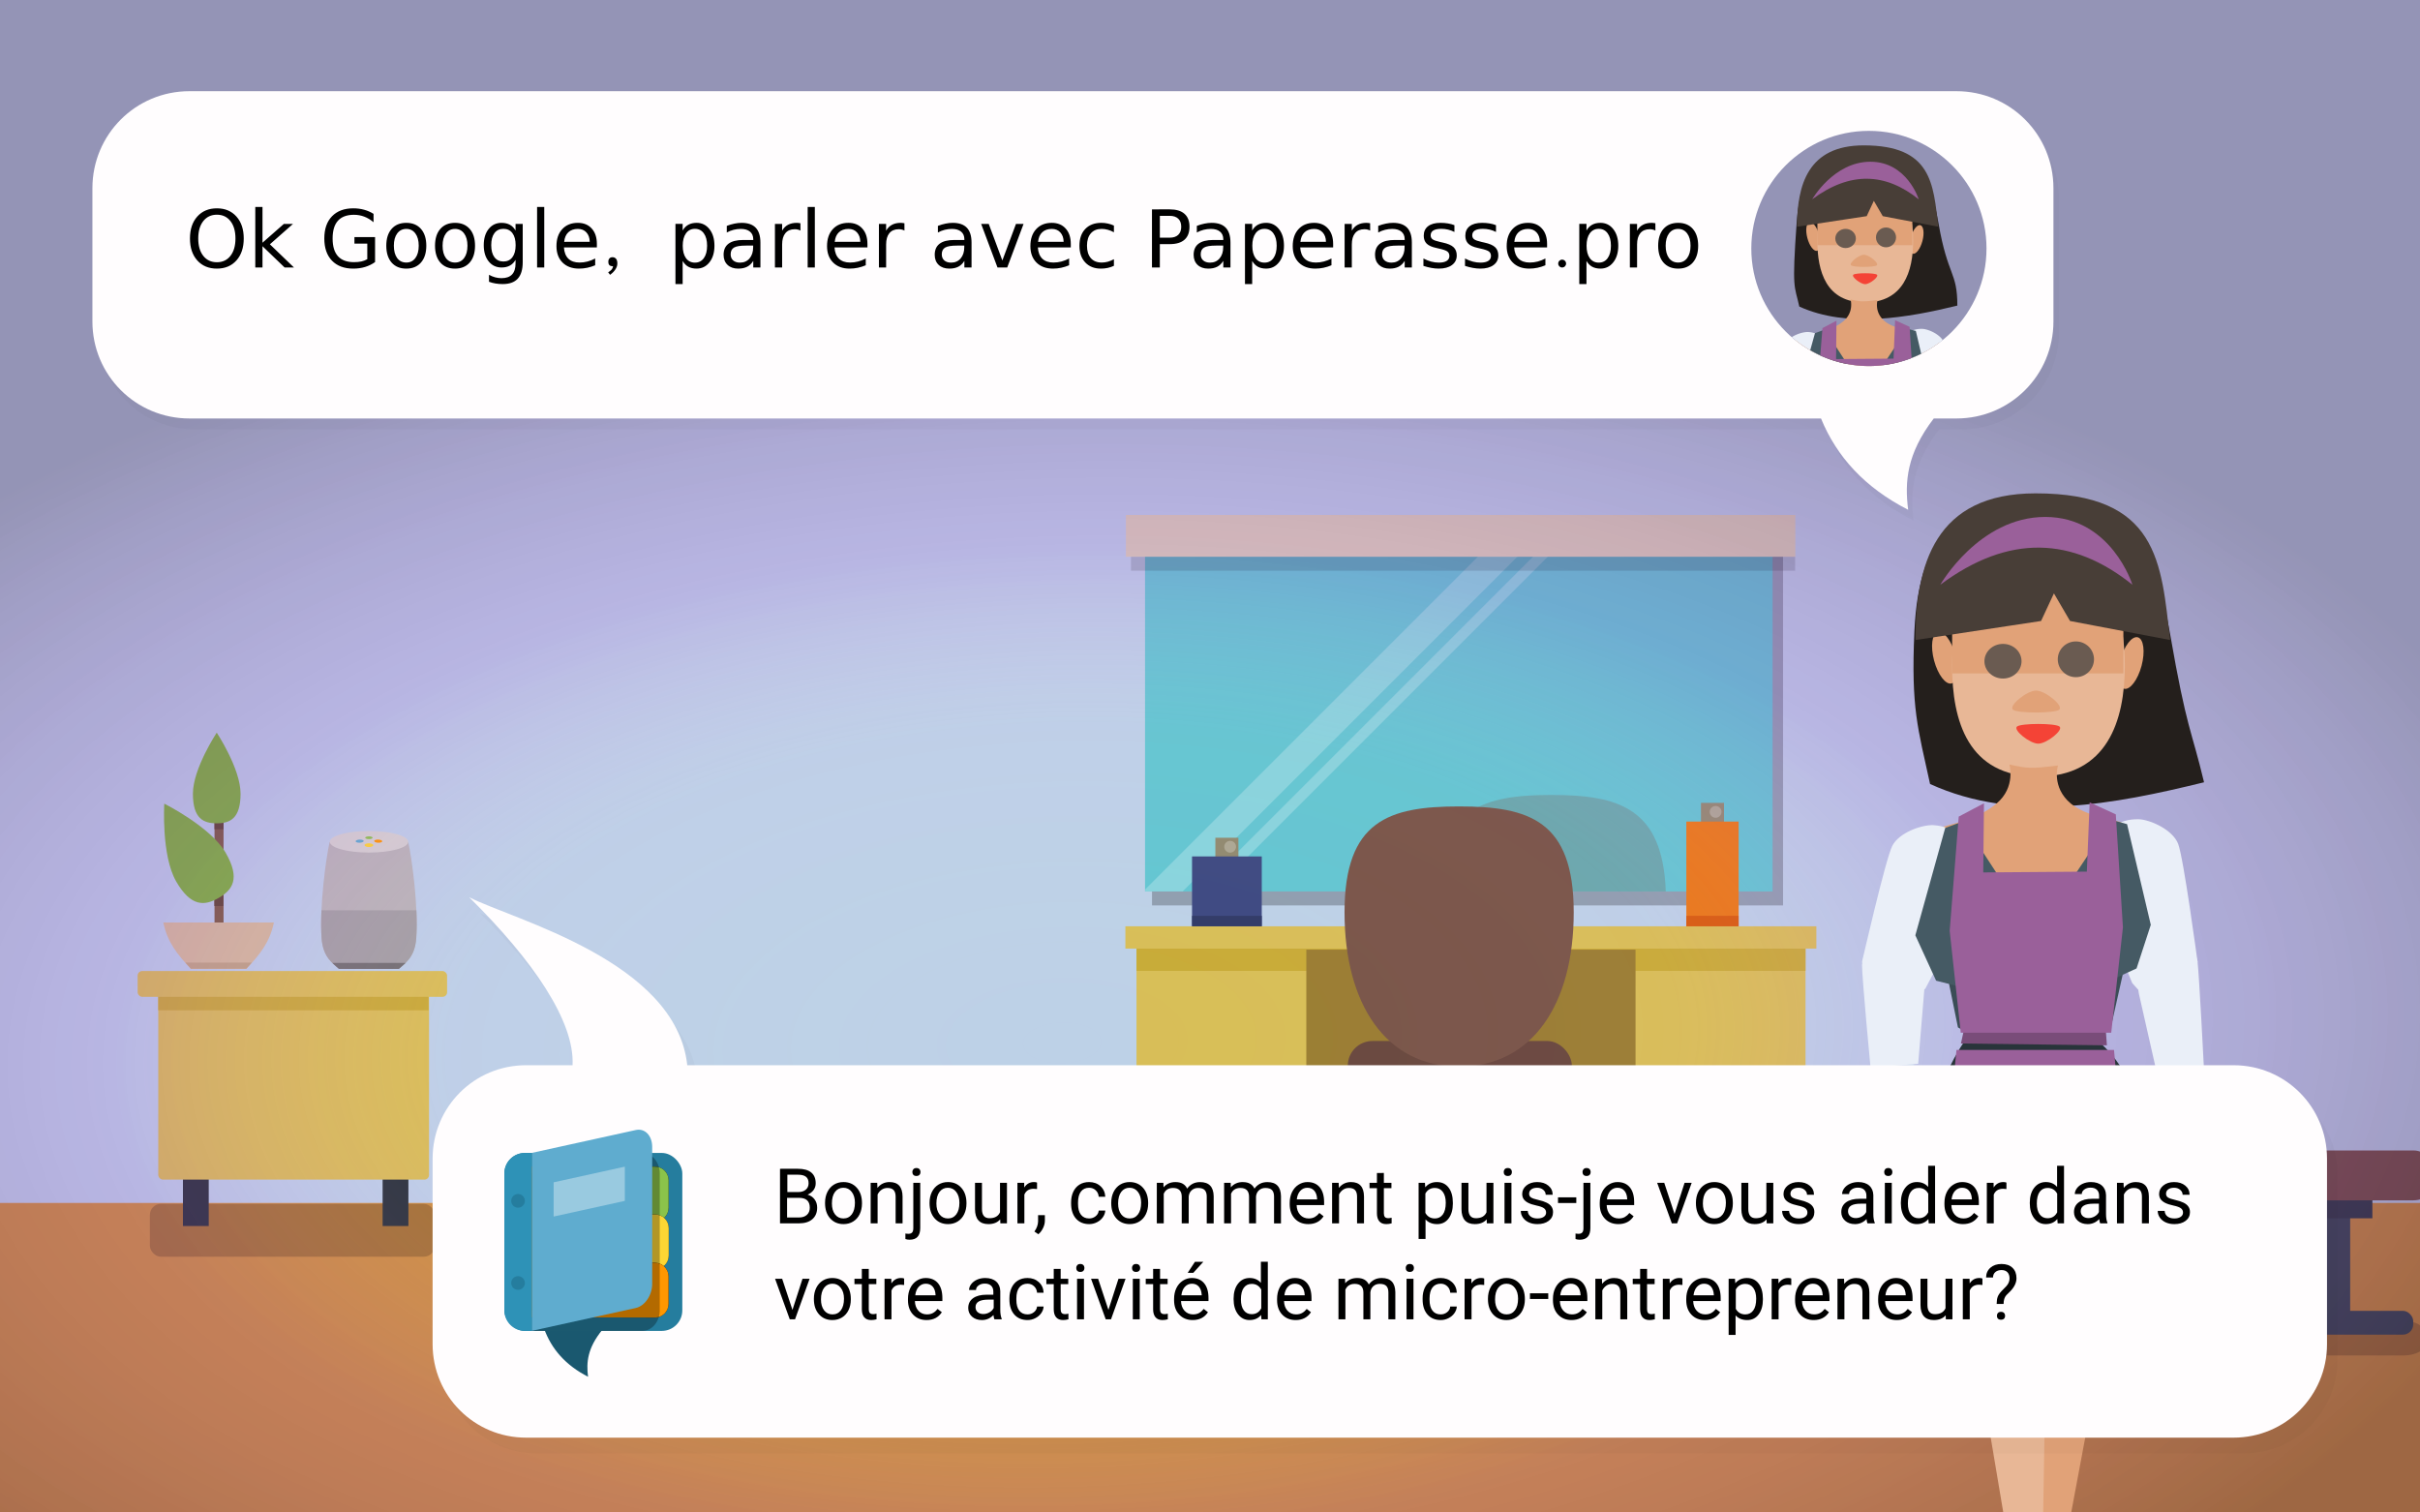
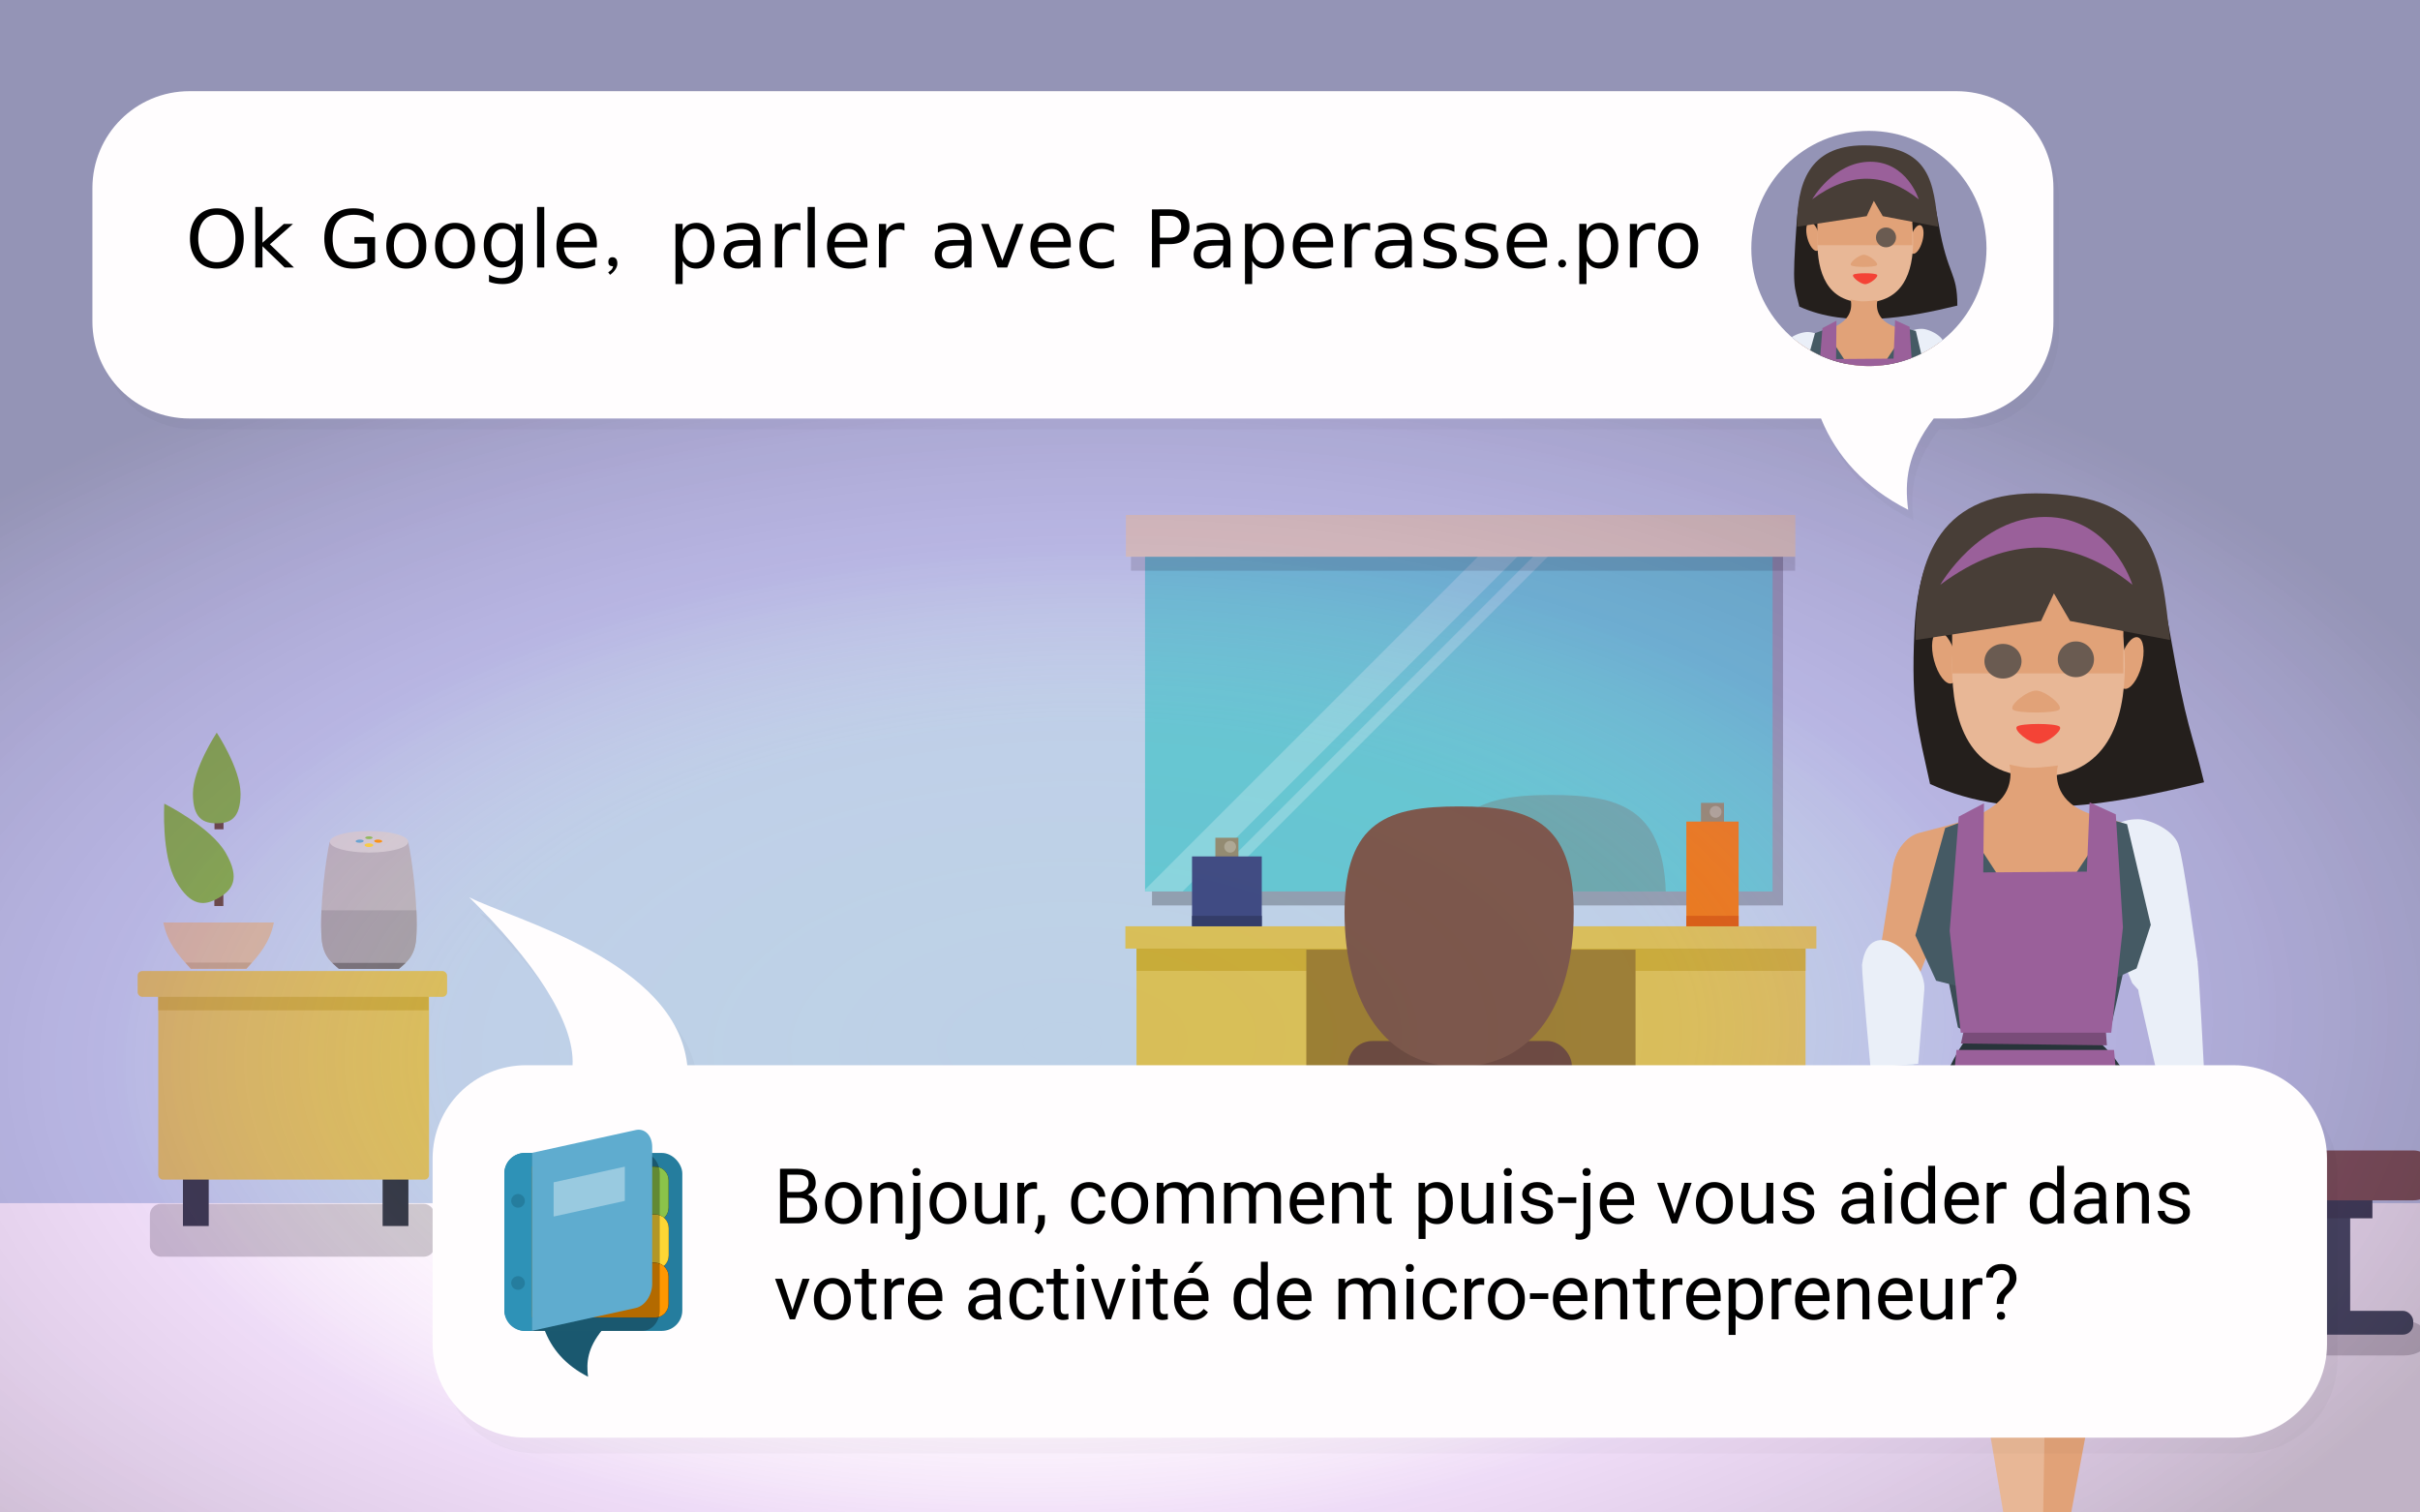
<svg xmlns="http://www.w3.org/2000/svg" xmlns:xlink="http://www.w3.org/1999/xlink" width="960" height="600" version="1.1" viewBox="0 0 960 600">
  <title>Paperasse.pro, l'application de gestion pour Micro-entrepreneur est disponible sur Google Assistant</title>
  <defs>
    <linearGradient id="lG6831">
      <stop stop-color="#e8b796" offset="0" />
      <stop stop-color="#e1a278" offset="1" />
    </linearGradient>
    <linearGradient id="lG16713" x1="682.6" x2="682.4" y1="975.5" y2="967.8" gradientTransform="matrix(2.188 0 0 2.188 -632.3 -750.6)" gradientUnits="userSpaceOnUse" xlink:href="#lG6831" />
    <linearGradient id="lG16715" x1="682.6" x2="682.4" y1="975.5" y2="967.8" gradientTransform="matrix(2.188 0 0 2.188 -615.9 -751)" gradientUnits="userSpaceOnUse" xlink:href="#lG6831" />
    <radialGradient id="radialGradient4679-6" cx="-7.897" cy="230.6" r="42.47" gradientTransform="matrix(14.25 -.424 .22 7.404 483.2 -1267)" gradientUnits="userSpaceOnUse">
      <stop stop-color="#fff" stop-opacity="0" offset="0" />
      <stop stop-color="#ffa2f6" stop-opacity=".031" offset=".401" />
      <stop stop-color="#a13ad1" stop-opacity=".176" offset=".622" />
      <stop stop-color="#3d114a" stop-opacity=".318" offset="1" />
    </radialGradient>
    <filter id="filter9018" x="-.012" y="-.058" width="1.025" height="1.116" color-interpolation-filters="sRGB">
      <feGaussianBlur stdDeviation="3.722" />
    </filter>
  </defs>
  <g transform="translate(0,-30)">
    <rect x="-4.286" y="5.385" width="975.6" height="501.9" fill="#bdd1e7" />
-     <rect x="-4.286" y="507.2" width="976.6" height="199.9" fill="#cc903f" />
    <g transform="matrix(1.383 0 0 1.383 395.4 231.5)">
      <rect x="36.07" y="198.6" width="199.6" height="14.77" ry="7.385" color="#000000" image-rendering="auto" opacity=".2" />
      <path d="m49.21 164.8v41.44h11.76v-41.44zm162.4 0v41.44h11.76v-41.44z" color="#000000" fill="#28343a" />
      <rect x="40.09" y="123.2" width="191.9" height="47.96" color="#000000" fill="#d8be57" />
      <rect x="40.09" y="123.2" width="191.9" height="9.593" color="#000000" fill="#c8ab37" />
      <rect x="36.9" y="120" width="198.2" height="6.395" color="#000000" fill="#d8be57" />
      <rect x="88.8" y="126.7" width="94.43" height="44.45" fill="#9a7d32" />
      <rect x="126.1" y="169.1" width="12.95" height="34.96" fill="#3a4c54" />
      <rect x="113" y="166.8" width="39.21" height="11.26" fill="#28343a" />
      <rect x="100.7" y="152.9" width="64.26" height="14.65" ry="7.074" fill="#69483e" />
      <rect x="44.54" y="10.01" width="181" height="104" color="#000000" image-rendering="auto" opacity=".244" />
      <rect x="42.54" y="6.011" width="180" height="104" color="#000000" fill="#63c6d1" />
      <path d="m159.1 82.33c-19.36 0-31.95 3.756-32.82 27.68h65.63c-0.867-23.92-13.46-27.68-32.82-27.68z" fill="#69a8ac" />
      <path d="m146 6.011-103.4 103.4v0.572h10.74l104-104zm15.8 0-104 104h4.244l104-104z" color="#000000" fill="#88d4dc" />
      <path d="m165.5 116c0 26.36-11.87 44.25-32.87 44.25-21-4e-5 -32.87-17.9-32.87-44.25 0-26.36 12.8-30.38 32.87-30.38 20.07 0 32.87 4.029 32.87 30.38z" fill="#795548" />
      <rect x="104" y="200" width="57.07" height="7.071" ry="3.03" fill="#28343a" />
      <rect x="62.71" y="94.6" width="6.607" height="7.679" fill="#918a6f" />
      <rect x="56.02" y="99.96" width="20" height="20" fill="#3d4981" />
      <circle cx="66.95" cy="97.18" r="1.691" fill="#aca793" />
      <rect x="56.02" y="117" width="20" height="3" fill="#313b67" />
      <rect x="202" y="84.6" width="6.607" height="7.679" fill="#918a6f" />
      <circle cx="206.2" cy="87.18" r="1.691" fill="#aca793" />
      <rect x="197.8" y="89.96" width="15" height="30" fill="#e97916" />
      <rect x="197.8" y="117" width="15" height="3" fill="#d75c0d" />
      <rect x="37.06" y="2.011" width="192" height="12" fill="#dbd1b7" />
      <rect x="38.51" y="14.01" width="190.5" height="4" opacity=".146" />
    </g>
    <g transform="matrix(1.383 0 0 1.383 945.9 255.7)">
      <rect x="-45.16" y="215.6" width="58" height="10" ry="7.305" opacity=".2" />
      <rect x="-22.48" y="182.6" width="12.65" height="34.13" fill="#3a4c54" />
      <rect x="-28.85" y="180.4" width="25.39" height="5.859" fill="#303f46" />
      <rect x="-47.53" y="166.8" width="62.74" height="14.31" ry="6.907" fill="#795548" />
      <rect x="-40.57" y="212.8" width="48.82" height="6.835" ry="2.959" fill="#3a4c54" />
    </g>
    <g transform="matrix(1.459 0 0 1.459 9.616 242.9)">
      <rect x="34.16" y="181.4" width="77.47" height="14.38" ry="3" opacity=".2" />
      <rect x="97.44" y="170.6" width="7.012" height="16.83" fill="#28343a" />
      <rect x="43.15" y="170.6" width="7.012" height="16.83" fill="#28343a" />
      <rect x="36.44" y="123.7" width="73.62" height="51.11" ry="1.249" fill="#d8be57" />
      <rect x="36.44" y="123.7" width="73.5" height="5.077" fill="#c8ab37" />
      <rect x="30.83" y="118.1" width="84.14" height="7.012" ry="1.249" color="#000000" fill="#d8be57" />
-       <rect transform="scale(-1,1)" x="-54.19" y="73.81" width="2.453" height="42.66" color="#000000" fill="#7c5f42" />
      <rect transform="scale(-1,1)" x="-54.18" y="76.4" width="2.45" height="3.162" color="#000000" fill="#5f4932" />
      <path d="m45.86 69.88c0 6.807 2.901 8.055 6.479 8.055s6.479-1.248 6.479-8.055-6.479-16.6-6.479-16.6-6.479 9.788-6.479 16.6z" color="#000000" fill="#7db43c" />
      <rect transform="scale(-1,1)" x="-54.14" y="97.26" width="2.45" height="3.162" color="#000000" fill="#5f4932" />
      <path d="m41.3 93.73c4.085 7.076 7.849 6.632 11.57 4.485 3.719-2.147 5.985-5.185 1.9-12.26-4.085-7.076-16.69-13.36-16.69-13.36s-0.86 14.06 3.225 21.14z" color="#000000" fill="#7db43c" />
      <path d="m67.88 104.9c-1.161 5.546-3.888 8.702-7.484 12.63h-15.1c-3.596-3.927-6.323-7.083-7.484-12.63z" color="#000000" fill="#d4bc9a" />
      <path d="m61.86 115.8c-0.484 0.548-0.943 1.087-1.466 1.658h-15.1c-0.523-0.571-0.982-1.11-1.466-1.658z" color="#000000" fill="#bfa682" />
      <g transform="matrix(.125 0 0 .125 58.59 -19.37)">
        <path d="m195.5 819.2c-7.662 33.62-22.44 140.6-17.41 209.4 3.131 42.85 25.82 55.17 37.82 66.5h130.2c12-11.33 34.69-23.65 37.82-66.5 5.033-68.87-9.747-175.8-17.41-209.4z" fill="#b8b6b7" />
        <ellipse cx="281.2" cy="818.6" rx="85.29" ry="23.43" fill="#d4d3d0" />
        <path d="m177.8 967.6c-0.959 21.62-1.031 42.64 0.308 60.97 3.131 42.85 25.82 55.17 37.82 66.5h130.2c12-11.33 34.69-23.65 37.82-66.5 1.339-18.33 1.265-39.35 0.306-60.97z" fill="#a2a1a3" />
        <path d="m201.1 1082c5.381 5.27 10.72 9.253 14.82 13.12h130.2c4.096-3.867 9.433-7.851 14.82-13.12z" fill="#717171" />
        <path d="m269.6 817.1c-0.228 1.948-4.463 3.586-9.451 3.586-4.988-3.2e-4 -8.547-1.638-7.972-3.586 0.553-1.874 4.753-3.341 9.4-3.341 4.647 2e-5 8.243 1.467 8.024 3.341" fill="#5faccf" />
        <path d="m290.5 825.8c0.206 2.315-4.038 4.267-9.489 4.268-5.451-3e-5 -9.695-1.952-9.489-4.268 0.198-2.219 4.443-3.951 9.489-3.951 5.046 4e-5 9.291 1.732 9.489 3.951" fill="#fdd634" />
        <path d="m289.1 809.7c0.148 1.662-3.455 3.056-8.054 3.056-4.598-2e-5 -8.202-1.393-8.054-3.056 0.069-0.777 0.969-1.51 2.487-2.043 1.501-0.526 3.498-0.82 5.566-0.82 2.069 1e-5 4.066 0.293 5.566 0.82 1.519 0.533 2.418 1.266 2.487 2.043" fill="#8bc34a" />
        <path d="m309.9 817.1c0.273 0.926-0.395 1.831-1.877 2.509-1.503 0.687-3.702 1.077-6.098 1.077-4.988-2e-5 -9.223-1.638-9.451-3.586-0.219-1.874 3.377-3.341 8.024-3.341 2.232-1.1e-4 4.459 0.341 6.208 0.955 1.772 0.622 2.926 1.477 3.194 2.386" fill="#ff9700" />
      </g>
    </g>
    <rect x="-4.286" y="5.385" width="976.6" height="701.8" color="#000000" fill="url(#radialGradient4679-6)" />
    <g transform="matrix(2.796 0 0 2.796 -838 -4933)" shape-rendering="auto">
      <g transform="translate(-280.7 531.5)">
        <g transform="matrix(1.361 0 0 1.361 266.3 45.08)">
          <path d="m432 962.3c9.024 4.122 19.32 2.082 28.56-0.179-1.355-5.662-1.792-5.418-3.534-15.43-1.64-9.423-4.235-14.27-13.34-14.27-8.379 0-12.85 3.5-13.32 13.94-0.366 8.076 0.364 10.11 1.632 15.94z" color="#000000" fill="#241f1c" />
          <ellipse transform="rotate(-15)" cx="173.1" cy="1029" rx="1.147" ry="2.775" color="#000000" fill="#e1a278" />
          <ellipse transform="rotate(15)" cx="683.3" cy="800.1" rx="1.147" ry="2.775" color="#000000" fill="#e1a278" />
          <path d="m452.3 950c0 5.694-1.831 11.53-9.095 11.53s-8.907-5.839-8.907-11.53c0-7.892 4.03-12.13 9.001-12.13 4.971 0 9.001 3.712 9.001 12.13z" color="#000000" fill="#e8b796" />
          <path transform="matrix(.868 0 0 -.404 -11.77 1410)" d="m526.8 1123c-0.51 0.884-4.593 0.884-5.103 0-0.51-0.884 1.531-4.42 2.552-4.42s3.062 3.536 2.552 4.42z" color="#000000" fill="#f44336" />
          <rect x="434.3" y="940.3" width="17.85" height="10.47" color="#000000" fill="#e1a278" />
          <path transform="matrix(.946 0 0 .45 -52.89 449.2)" d="m526.8 1123c-0.51 0.884-4.593 0.884-5.103 0-0.51-0.884 1.531-4.42 2.552-4.42s3.062 3.536 2.552 4.42z" color="#000000" fill="#e1a278" />
          <ellipse cx="439.6" cy="949.5" rx="1.934" ry="1.806" color="#000000" fill="#6a5b51" />
          <ellipse cx="447.2" cy="949.3" rx="1.889" ry="1.863" color="#000000" fill="#6a5b51" />
          <path d="m443 932c-10.5 0-12.52 7.47-12.52 15.29l13.09-1.984 1.341-2.878 1.678 2.878 10.43 1.984c-0.917-8.072-1.222-15.29-14.02-15.29z" color="#000000" fill="#483e37" />
        </g>
        <path d="m865.5 1352s0.958 3.205-1.812 5.534c-2.77 2.329-6.234 2.885-11 4.182-4.762 1.297-5.623 11.44 0.363 10.33 1.59 1.883 3.424 6.455 4.371 8.436 3.483 7.285 2.265 12.86 2.265 12.86 0 14.42 19.2 13.45 19.2 0.648 0 0-1.577-6.058 1.87-13.25 0.982-2.05 2.651-7.69 4.302-9.642 5.95 0.406 4.543-8.583 1.198-9.742-3.344-1.159-9.278-1.489-12.05-3.818-2.77-2.329-1.815-5.386-1.815-5.386-3.887 0.465-4.264 0.426-6.902-0.148z" color="#000000" fill="#e1a278" />
        <g transform="matrix(1.741 0 0 1.741 -326.9 -317.5)">
          <path d="m679.9 970.1-3.084 7.852c-0.801 1.4-3.273 0.499-2.932-0.796l1.636-10.33c0.948-3.866 6.233-1.771 4.38 3.276z" color="#000000" fill="#e1a278" />
          <path d="m676.4 985.5c-0.268 1.125-1.757 1.331-1.784 0.371l-0.688-7.868c-0.089-3.197 3.083-3.328 2.996 0.058z" color="#000000" fill="#e1a278" />
          <path d="m673.4 990.3 0.978-4.714c0.97-1.27 2.338-0.65 2.05 0.425l-1.551 4.5c-0.535 1.571-1.597 0.518-1.476-0.211z" color="#000000" fill="#e6b390" />
        </g>
        <path d="m883.3 1403c2.194 8.186-2.897 10.52-14.45 10.52s-16.15-2.337-13.95-10.52c2.294-8.56 7.669-15.18 14.2-15.18s11.97 6.849 14.2 15.18z" color="#000000" fill="#e1a278" />
        <path d="m857.1 1381 2.978 10.88 18.32-0.229 3.665-13.63z" color="#000000" fill="#3b4d56" />
        <path d="m868.6 1376c0 4.364-3.538 7.902-7.902 7.902s-7.902-3.538-7.902-7.902 5.141-10.88 9.505-10.88 6.299 6.515 6.299 10.88z" color="#000000" fill="url(#linearGradient16713)" />
        <g transform="matrix(-1.741 0 0 1.741 2065 -318.1)">
          <path d="m680.2 970.2-2.435 8.077c-0.684 1.46-3.222 0.764-2.987-0.554l0.789-10.43c0.63-3.93 6.068-2.272 4.632 2.909z" color="#000000" fill="#e1a278" />
          <path d="m676.3 986.5c-0.383 1.091-1.885 1.142-1.813 0.184l0.134-7.897c0.244-3.189 3.412-2.989 2.974 0.369z" color="#000000" fill="#e1a278" />
          <path d="m672.4 990.4 1.938-4.407c1.213-1.04 1.687-0.14 1.916 0.843l-2.454 4.079c-0.85 1.425-1.67 0.174-1.4-0.514z" color="#000000" fill="#e6b390" />
        </g>
        <path d="m885 1375c0 4.364-3.538 7.902-7.902 7.902s-7.902-3.538-7.902-7.902c0-4.364 1.018-10.88 5.382-10.88 4.364 0 10.42 6.515 10.42 10.88z" color="#000000" fill="url(#linearGradient16715)" />
        <path d="m883.8 1408c-3.308 17.05-6.647 34.68-9.827 51.75 3.884 10.92-1.789 8.431-2.994 5.026-0.33-1.843-1.921-3.11-1.419-5.784 0.101-17.36-0.41-34.81-1.335-52.14z" color="#000000" fill="#e1a278" />
        <path d="m874.1 1459c-0.364 1.63 2.538 6.666-0.289 8.082-2.78 0.187-3.554-7.725-3.554-7.725-0.371 1.61-0.954 4.652-0.755 6.605 0 0 2.424 8.536 5.799 7.097 4.301-1.833-0.247-10.2-0.116-10.2z" color="#000000" fill="#241f1c" />
        <path d="m854.3 1408 8.103 36.81 2.974 17.72c-2.054 15.63 6.965 11.51 5.208 3.355l-0.304-6.415 0.861-52.94z" color="#000000" fill="#e8b796" />
        <path d="m859.3 1391 18.9 0.344c9.428 8.04 8.252 26.99 5.206 37.67l-27.69 1.433c-1.617-7.641-5.983-25.3 3.584-39.45z" color="#000000" fill="#28343a" />
        <path d="m855.9 1378 2.303 11.3 1.047 0.628h19.78l0.942-0.942 2.512-11.2-10.92 5.911-2.237 5.571-1.776-5.516z" color="#000000" fill="#3b4d56" />
        <path d="m865.2 1463c0.398 1.209-1.07 8.834 2.537 8.81 2.848-0.041 2.728-8.407 2.728-8.407 0.871 1.404 0.306 2.954 0.816 5.415-0.185 0 1.027 9.028-3.205 9.129-5.029 0.119-4.162-6.692-4.162-6.692-0.084-2.294 0.464-7.584 1.287-8.256z" color="#000000" fill="#28343a" />
-         <path d="m859.2 1389h19.93l0.209 2.847-20.71-0.262z" color="#000000" fill="#794c79" />
-         <path d="m844.6 1380c1.829 8.219 5.651 4.48 8.955 3.848l5.982-11.32c0.456-5.203 1.288-11.49-4.81-11.92-1.628-0.074-4.884 1.036-5.847 2.96-0.962 1.924-4.28 16.43-4.28 16.43z" color="#000000" fill="#eaeff8" />
+         <path d="m859.2 1389h19.93l0.209 2.847-20.71-0.262" color="#000000" fill="#794c79" />
        <path d="m892.2 1380c-1.543 8.738-4.973 8.044-9.27 3.012l-4.919-11.82c0.023-5.223-0.23-11.56 5.882-11.42 1.628 0.076 4.769 1.479 5.551 3.484 0.782 2.004 2.756 16.75 2.756 16.75z" color="#000000" fill="#eaeff8" />
        <path d="m846.4 1393 5.442-0.413 0.235 3.632-5.651 0.413z" color="#000000" fill="#c6d3eb" />
        <path d="m845.8 1395 6.763-0.535 0.87-10.51c0.384-4.366-7.818-11.31-8.839-3.52 0.027 2.151 1.207 14.56 1.207 14.56z" color="#000000" fill="#eaeff8" />
        <path d="m892.3 1393-5.743 0.678 0.533 3.488 5.372-0.593z" color="#000000" fill="#c6d3eb" />
        <path d="m893.1 1395-6.776 0.328-2.45-10.82c-0.935-4.282 6.319-12.21 8.321-4.614 0.247 2.137 0.905 15.1 0.905 15.1z" color="#000000" fill="#eaeff8" />
        <path d="m856.4 1361 2.52-0.916 10.08 15.49 3.202-4.035 7.787-11.68 2.209 0.606 3.368 14.29-2.022 6.186-6.646 3.031-7.876-3.835-7.474 4.171-6.441-1.632-2.947-6.438z" color="#000000" fill="#455a64" />
      </g>
      <path d="m581.2 1889-3.584 1.897-1.281 16.22 1.57 14.44h21.35l1.66-14.94-1.012-16.04-3.709-1.7-0.398 9.826-14.7 0.112z" color="#000000" fill="#9a609a" />
      <path d="m577.3 1924h22.35l2.516 28.27h-27.68z" color="#000000" fill="#9a609a" />
      <path d="m575 1858c9.714-7.226 18.76-6.819 27.26 0 0 0-2.978-9.62-12.37-9.62s-14.89 9.62-14.89 9.62z" color="#000000" fill="#9a609a" />
    </g>
    <g transform="matrix(1.424 0 0 1.424 -70.59 -161)">
      <path transform="matrix(.729 0 0 .729 32.16 158.4)" d="m207.2 315.6c24.43 24.14 40.32 47.42 39.48 64.17h-17.77c-19.79 0-35.71 15.93-35.71 35.71v70.9c0 19.79 15.93 35.71 35.71 35.71h652.5c19.79 0 35.71-15.93 35.71-35.71v-70.9c0-19.79-15.93-35.71-35.71-35.71h-590.9c-4.241-39.85-66.51-55.58-83.29-64.17z" fill-opacity=".932" filter="url(#filter9018)" opacity=".167" />
      <g transform="matrix(.729 0 0 .729 32.16 158.4)">
        <path d="m203.2 309.6c24.43 24.14 40.32 47.42 39.48 64.17h-17.77c-19.79 0-35.71 15.93-35.71 35.71v70.9c0 19.79 15.93 35.71 35.71 35.71h652.5c19.79 0 35.71-15.93 35.71-35.71v-70.9c0-19.79-15.93-35.71-35.71-35.71h-590.9c-4.241-39.85-66.51-55.58-83.29-64.17z" fill="#fffdfe" />
        <g transform="matrix(.288 0 0 .288 -68 282)">
          <path d="m1041 668.3c9.712 26.79 28.45 48.43 58.31 63.71-2.418-18.92-0.928-38.07 19.22-62.63z" fill="#1a586f" />
          <g transform="matrix(9.082 0 0 9.082 961 407.8)">
            <rect class="couverture" x="3" y="3" width="26" height="26" ry="3" fill="#257d9e" />
            <g id="page_verte" class="page">
              <rect id="ombre_page_verte" class="ombre" x="7" y="6" width="15" height="20" />
              <rect id="fond_page_verte" class="papier" x="7" y="6" width="15" height="20" />
              <rect class="contenu" x="9" y="8" width="11" height="1" />
              <rect class="contenu" x="9" y="10" width="11" height="1" />
              <rect class="contenu" x="14" y="12" width="6" height="5" />
              <rect class="contenu" x="9" y="12" width="4" height="1" />
              <rect class="contenu" x="9" y="14" width="4" height="1" />
              <rect class="contenu" x="9" y="16" width="4" height="1" />
              <rect class="contenu" x="9" y="18" width="11" height="1" />
              <rect class="contenu" x="9" y="20" width="11" height="1" />
              <rect class="contenu" x="9" y="22" width="11" height="1" />
            </g>
            <path id="ombre_separateur_vert" class="ombre separateur" d="m7 5v22h16v-14h2c1.108 0 2-0.892 2-2v-4c0-1.108-0.892-2-2-2z" />
            <path class="separateur" d="m7 5v22h16v-14h2c1.108 0 2-0.892 2-2v-4c0-1.108-0.892-2-2-2z" fill="#8bc34a" />
            <g id="page_jaune" class="page">
              <rect id="ombre_page_jaune" class="ombre" x="7" y="6" width="15" height="20" />
              <rect id="fond_page_jaune" class="papier" x="7" y="6" width="15" height="20" />
              <rect class="contenu" x="9" y="8" width="6" height="5" />
              <rect class="contenu" x="16" y="8" width="4" height="1" />
              <rect class="contenu" x="16" y="10" width="4" height="1" />
              <rect class="contenu" x="16" y="12" width="4" height="1" />
              <rect class="contenu" x="9" y="14" width="11" height="1" />
              <rect class="contenu" x="9" y="16" width="11" height="1" />
              <rect class="contenu" x="9" y="18" width="11" height="1" />
-               <rect class="contenu" x="15" y="20" width="5" height="3" />
              <rect class="contenu" x="9" y="20" width="5" height="1" />
              <rect class="contenu" x="9" y="22" width="5" height="1" />
            </g>
            <path id="ombre_separateur_jaune" class="ombre separateur" d="m7 5v22h16v-7.014h2.018c1.108 0 2-0.892 2-2v-4c0-1.108-0.892-2-2-2h-2.018v-6.986z" />
            <path class="separateur" d="m7 5v22h16v-7.014h2.018c1.108 0 2-0.892 2-2v-4c0-1.108-0.892-2-2-2h-2.018v-6.986z" fill="#fdd634" />
            <g id="page_orange" class="page">
              <rect id="ombre_page_orange" class="ombre" x="7" y="6" width="15" height="20" />
              <rect id="fond_page_orange" class="papier" x="7" y="6" width="15" height="20" />
              <rect class="contenu" x="9" y="8" width="11" height="1" />
              <rect class="contenu" x="9" y="10" width="11" height="1" />
              <rect class="contenu" x="9" y="12" width="11" height="1" />
              <rect class="contenu" x="9" y="14" width="11" height="1" />
              <rect class="contenu" x="9" y="16" width="11" height="1" />
              <rect class="contenu" x="9" y="18" width="11" height="1" />
              <rect class="contenu" x="9" y="20" width="11" height="1" />
              <rect class="contenu" x="9" y="22" width="11" height="1" />
            </g>
            <path id="ombre_separateur_orange" class="ombre separateur" d="m7 5v22l17.99 0.049c1.108 0 2-0.892 2-2v-4c0-1.108-0.892-2-2-2l-1.986-2e-6v-14.05z" />
            <path class="separateur" d="m7 5v22l17.99 0.049c1.108 0 2-0.892 2-2v-4c0-1.108-0.892-2-2-2l-1.986-2e-6v-14.05z" fill="#ff9700" />
            <path id="ombre_couverture" class="ombre couverture" d="m7 3v26h16.15c1.413 0 2.55-1.338 2.55-3v-20c0-1.662-1.137-3-2.55-3z" opacity=".3" />
            <g class="couverture" transform="matrix(.8 -.176 0 1 1.4 1.227)">
              <path d="m7 3v26h19c1.662 0 3-1.338 3-3v-20c0-1.662-1.338-3-3-3z" fill="#5faccf" />
              <rect x="11" y="8" width="13" height="5" fill="#99cae0" />
            </g>
            <path id="bord" d="m6 3c-1.662 0-3 1.338-3 3v20c0 1.662 1.338 3 3 3h1v-26z" fill="#2e92b7" />
            <circle id="trou_haut" cx="5" cy="10" r="1" fill="#257d9e" />
            <circle id="trou_bas" cx="5" cy="22" r="1" fill="#257d9e" />
          </g>
        </g>
        <path d="m760.7 412.2v8.078c-1.06-1.241-2.498-1.861-4.312-1.861-1.824 0-3.299 0.726-4.426 2.178-1.127 1.442-1.689 3.351-1.689 5.729v0.201c0 2.368 0.563 4.287 1.689 5.758 1.136 1.47 2.603 2.205 4.398 2.205 1.891 0 3.366-0.649 4.426-1.947l0.129 1.66h2.434v-22zm49.27 0v8.078c-1.06-1.241-2.496-1.861-4.311-1.861-1.824 0-3.299 0.726-4.426 2.178-1.127 1.442-1.689 3.351-1.689 5.729v0.201c0 2.368 0.563 4.287 1.689 5.758 1.136 1.47 2.601 2.205 4.396 2.205 1.891 0 3.366-0.649 4.426-1.947l0.129 1.66h2.436v-22zm-435.9 0.859c-0.506 0-0.893 0.153-1.16 0.459-0.258 0.296-0.387 0.654-0.387 1.074 0 0.43 0.129 0.788 0.387 1.074 0.258 0.286 0.644 0.43 1.16 0.43 0.516 0 0.906-0.143 1.174-0.43s0.402-0.644 0.402-1.074-0.135-0.792-0.402-1.088-0.658-0.445-1.174-0.445zm226 0c-0.516 0-0.908 0.149-1.176 0.445-0.258 0.296-0.387 0.658-0.387 1.088s0.129 0.788 0.387 1.074c0.267 0.286 0.66 0.43 1.176 0.43 0.516 0 0.906-0.143 1.174-0.43s0.4-0.644 0.4-1.074-0.133-0.792-0.4-1.088-0.658-0.445-1.174-0.445zm30.09 0c-0.506 0-0.893 0.153-1.16 0.459-0.258 0.296-0.387 0.654-0.387 1.074 0 0.43 0.129 0.788 0.387 1.074 0.258 0.286 0.644 0.43 1.16 0.43 0.516 0 0.906-0.143 1.174-0.43s0.402-0.644 0.402-1.074-0.135-0.792-0.402-1.088-0.658-0.445-1.174-0.445zm115.3 0c-0.516 0-0.906 0.149-1.174 0.445-0.258 0.296-0.387 0.658-0.387 1.088s0.129 0.788 0.387 1.074c0.267 0.286 0.658 0.43 1.174 0.43 0.516 0 0.908-0.143 1.176-0.43s0.4-0.644 0.4-1.074-0.133-0.792-0.4-1.088-0.66-0.445-1.176-0.445zm-423.5 0.287v20.85h7.232c2.215 0 3.93-0.534 5.143-1.604 1.213-1.069 1.818-2.541 1.818-4.412 0-1.222-0.329-2.272-0.988-3.15-0.649-0.888-1.537-1.49-2.664-1.805 0.955-0.411 1.71-0.988 2.264-1.732 0.554-0.754 0.83-1.62 0.83-2.594 0-1.833-0.573-3.217-1.719-4.152-1.136-0.936-2.835-1.404-5.098-1.404zm228.1 1.604v3.754h-2.82v2.047h2.82v9.611c0 1.318 0.301 2.335 0.902 3.051 0.602 0.716 1.496 1.074 2.68 1.074 0.659 0 1.336-0.096 2.033-0.287v-2.148c-0.535 0.115-0.954 0.172-1.26 0.172-0.621 0-1.061-0.151-1.318-0.457-0.258-0.315-0.387-0.784-0.387-1.404v-9.611h2.893v-2.047h-2.893v-3.754zm-225.3 0.66h4.068c1.365 0 2.382 0.262 3.051 0.787 0.668 0.516 1.002 1.346 1.002 2.492 0 1.031-0.362 1.848-1.088 2.449-0.716 0.602-1.676 0.902-2.879 0.902h-4.154zm21.44 2.807c-1.365 0-2.583 0.329-3.652 0.988-1.06 0.659-1.891 1.594-2.492 2.807-0.592 1.213-0.889 2.579-0.889 4.098v0.185c0 2.406 0.651 4.34 1.949 5.801 1.308 1.461 3.013 2.191 5.113 2.191 1.394 0 2.626-0.334 3.695-1.002 1.079-0.668 1.904-1.599 2.477-2.793 0.583-1.203 0.875-2.56 0.875-4.068v-0.186c0-2.425-0.655-4.369-1.963-5.83-1.299-1.461-3.003-2.191-5.113-2.191zm17.63 0c-1.91 0-3.457 0.745-4.641 2.234l-0.086-1.947h-2.506v15.5h2.65v-11.04c0.363-0.745 0.868-1.346 1.518-1.805 0.649-0.458 1.404-0.688 2.264-0.688 1.06 0 1.837 0.268 2.334 0.803 0.506 0.535 0.764 1.361 0.773 2.479v10.25h2.65v-10.24c-0.029-3.695-1.682-5.543-4.957-5.543zm22.3 0c-1.365 0-2.583 0.329-3.652 0.988-1.06 0.659-1.891 1.594-2.492 2.807-0.592 1.213-0.887 2.579-0.887 4.098v0.185c0 2.406 0.649 4.34 1.947 5.801 1.308 1.461 3.013 2.191 5.113 2.191 1.394 0 2.626-0.334 3.695-1.002 1.079-0.668 1.906-1.599 2.479-2.793 0.583-1.203 0.873-2.56 0.873-4.068v-0.186c0-2.425-0.655-4.369-1.963-5.83-1.299-1.461-3.003-2.191-5.113-2.191zm32.87 0c-1.595 0-2.826 0.692-3.695 2.076l-0.043-1.789h-2.578v15.5h2.65v-11c0.621-1.48 1.799-2.219 3.537-2.219 0.468 0 0.904 0.033 1.305 0.1v-2.463c-0.267-0.134-0.66-0.201-1.176-0.201zm21.08 0c-1.413 0-2.641 0.325-3.682 0.975-1.031 0.649-1.823 1.56-2.377 2.734s-0.83 2.517-0.83 4.025v0.443c0 2.444 0.62 4.374 1.861 5.787 1.251 1.404 2.931 2.105 5.041 2.105 1.05 0 2.045-0.239 2.98-0.717 0.945-0.477 1.698-1.116 2.262-1.918 0.563-0.802 0.87-1.647 0.918-2.535h-2.508c-0.076 0.859-0.467 1.576-1.174 2.148-0.707 0.573-1.533 0.859-2.479 0.859-1.365 0-2.415-0.483-3.15-1.447-0.735-0.964-1.104-2.339-1.104-4.125v-0.502c0-1.833 0.368-3.231 1.104-4.195 0.745-0.974 1.79-1.461 3.137-1.461 1.003 0 1.844 0.323 2.521 0.973 0.688 0.64 1.068 1.462 1.145 2.465h2.508c-0.076-1.661-0.692-3.014-1.848-4.055-1.146-1.041-2.588-1.561-4.326-1.561zm15.48 0c-1.365 0-2.583 0.329-3.652 0.988-1.06 0.659-1.891 1.594-2.492 2.807-0.592 1.213-0.887 2.579-0.887 4.098v0.185c0 2.406 0.649 4.34 1.947 5.801 1.308 1.461 3.013 2.191 5.113 2.191 1.394 0 2.626-0.334 3.695-1.002 1.079-0.668 1.906-1.599 2.479-2.793 0.583-1.203 0.873-2.56 0.873-4.068v-0.186c0-2.425-0.655-4.369-1.963-5.83-1.299-1.461-3.003-2.191-5.113-2.191zm17.56 0c-1.929 0-3.461 0.669-4.598 2.006l-0.072-1.719h-2.506v15.5h2.65v-11.31c0.64-1.48 1.829-2.221 3.566-2.221 2.206 0 3.309 1.127 3.309 3.381v10.15h2.664v-10.28c0.105-0.993 0.482-1.781 1.131-2.363 0.649-0.592 1.466-0.889 2.449-0.889 1.194 0 2.043 0.278 2.549 0.832 0.506 0.544 0.76 1.369 0.76 2.477v10.23h2.65v-10.38c-0.057-3.6-1.786-5.4-5.186-5.4-1.127 0-2.105 0.229-2.936 0.688-0.821 0.458-1.49 1.06-2.006 1.805-0.783-1.661-2.258-2.492-4.426-2.492zm25.72 0c-1.929 0-3.461 0.669-4.598 2.006l-0.072-1.719h-2.506v15.5h2.648v-11.31c0.64-1.48 1.829-2.221 3.566-2.221 2.206 0 3.309 1.127 3.309 3.381v10.15h2.664v-10.28c0.105-0.993 0.483-1.781 1.133-2.363 0.649-0.592 1.466-0.889 2.449-0.889 1.194 0 2.043 0.278 2.549 0.832 0.506 0.544 0.76 1.369 0.76 2.477v10.23h2.648v-10.38c-0.057-3.6-1.784-5.4-5.184-5.4-1.127 0-2.107 0.229-2.938 0.688-0.821 0.458-1.488 1.06-2.004 1.805-0.783-1.661-2.258-2.492-4.426-2.492zm24.66 0c-1.232 0-2.378 0.344-3.438 1.031-1.05 0.678-1.873 1.623-2.465 2.836-0.583 1.203-0.873 2.574-0.873 4.111v0.486c0 2.311 0.659 4.158 1.977 5.543 1.318 1.375 3.026 2.062 5.127 2.062 2.597 0 4.545-0.999 5.844-2.994l-1.617-1.26c-0.487 0.63-1.056 1.136-1.705 1.518-0.649 0.382-1.441 0.574-2.377 0.574-1.318 0-2.406-0.469-3.266-1.404-0.85-0.945-1.294-2.181-1.332-3.709h10.5v-1.104c0-2.473-0.559-4.374-1.676-5.701-1.117-1.327-2.683-1.99-4.697-1.99zm16.66 0c-1.91 0-3.457 0.745-4.641 2.234l-0.086-1.947h-2.506v15.5h2.65v-11.04c0.363-0.745 0.868-1.346 1.518-1.805 0.649-0.458 1.404-0.688 2.264-0.688 1.06 0 1.837 0.268 2.334 0.803 0.506 0.535 0.764 1.361 0.773 2.479v10.25h2.65v-10.24c-0.029-3.695-1.682-5.543-4.957-5.543zm32.87 0c-1.919 0-3.417 0.669-4.496 2.006l-0.129-1.719h-2.422v21.46h2.65v-7.463c1.079 1.194 2.558 1.791 4.439 1.791 1.843 0 3.304-0.72 4.383-2.162s1.619-3.343 1.619-5.701v-0.244c0-2.502-0.544-4.454-1.633-5.857-1.079-1.404-2.55-2.105-4.412-2.105zm38.27 0c-1.671 0-3.046 0.44-4.125 1.318-1.069 0.878-1.604 1.953-1.604 3.223 0 0.764 0.186 1.423 0.559 1.977 0.382 0.554 0.963 1.031 1.746 1.432 0.792 0.401 1.858 0.745 3.195 1.031 1.346 0.286 2.286 0.63 2.82 1.031 0.544 0.392 0.816 0.946 0.816 1.662 0 0.678-0.305 1.222-0.916 1.633-0.602 0.401-1.404 0.602-2.406 0.602-1.089 0-1.966-0.258-2.635-0.773-0.659-0.525-1.013-1.233-1.061-2.121h-2.65c0 0.917 0.268 1.772 0.803 2.564 0.544 0.783 1.293 1.395 2.248 1.834 0.955 0.439 2.054 0.658 3.295 0.658 1.766 0 3.203-0.415 4.311-1.246 1.108-0.84 1.662-1.953 1.662-3.338 0-0.831-0.201-1.533-0.602-2.105-0.392-0.583-0.997-1.078-1.818-1.488-0.821-0.411-1.895-0.764-3.223-1.061-1.318-0.296-2.23-0.607-2.736-0.932s-0.76-0.806-0.76-1.445c0-0.678 0.272-1.228 0.816-1.648s1.299-0.629 2.264-0.629c0.936 0 1.709 0.262 2.32 0.787 0.621 0.525 0.932 1.151 0.932 1.877h2.664c0-1.413-0.55-2.573-1.648-3.48-1.089-0.907-2.511-1.361-4.268-1.361zm30.68 0c-1.232 0-2.378 0.344-3.438 1.031-1.05 0.678-1.871 1.623-2.463 2.836-0.583 1.203-0.875 2.574-0.875 4.111v0.486c0 2.311 0.659 4.158 1.977 5.543 1.318 1.375 3.028 2.062 5.129 2.062 2.597 0 4.545-0.999 5.844-2.994l-1.619-1.26c-0.487 0.63-1.056 1.136-1.705 1.518-0.649 0.382-1.441 0.574-2.377 0.574-1.318 0-2.406-0.469-3.266-1.404-0.85-0.945-1.294-2.181-1.332-3.709h10.5v-1.104c0-2.473-0.559-4.374-1.676-5.701-1.117-1.327-2.683-1.99-4.697-1.99zm37.01 0c-1.365 0-2.583 0.329-3.652 0.988-1.06 0.659-1.891 1.594-2.492 2.807-0.592 1.213-0.887 2.579-0.887 4.098v0.185c0 2.406 0.649 4.34 1.947 5.801 1.308 1.461 3.013 2.191 5.113 2.191 1.394 0 2.626-0.334 3.695-1.002 1.079-0.668 1.906-1.599 2.479-2.793 0.583-1.203 0.873-2.56 0.873-4.068v-0.186c0-2.425-0.655-4.369-1.963-5.83-1.299-1.461-3.003-2.191-5.113-2.191zm32.17 0c-1.671 0-3.046 0.44-4.125 1.318-1.069 0.878-1.604 1.953-1.604 3.223 0 0.764 0.186 1.423 0.559 1.977 0.382 0.554 0.963 1.031 1.746 1.432 0.792 0.401 1.859 0.745 3.195 1.031 1.346 0.286 2.286 0.63 2.82 1.031 0.544 0.392 0.816 0.946 0.816 1.662 0 0.678-0.305 1.222-0.916 1.633-0.602 0.401-1.404 0.602-2.406 0.602-1.089 0-1.966-0.258-2.635-0.773-0.659-0.525-1.013-1.233-1.061-2.121h-2.65c0 0.917 0.268 1.772 0.803 2.564 0.544 0.783 1.293 1.395 2.248 1.834 0.955 0.439 2.054 0.658 3.295 0.658 1.766 0 3.203-0.415 4.311-1.246 1.108-0.84 1.662-1.953 1.662-3.338 0-0.831-0.201-1.533-0.602-2.105-0.392-0.583-0.997-1.078-1.818-1.488s-1.895-0.764-3.223-1.061c-1.318-0.296-2.23-0.607-2.736-0.932-0.506-0.325-0.76-0.806-0.76-1.445 0-0.678 0.272-1.228 0.816-1.648s1.299-0.629 2.264-0.629c0.936 0 1.709 0.262 2.32 0.787 0.621 0.525 0.932 1.151 0.932 1.877h2.664c0-1.413-0.55-2.573-1.648-3.48-1.089-0.907-2.511-1.361-4.268-1.361zm22.82 0c-1.127 0-2.162 0.211-3.107 0.631-0.936 0.42-1.681 0.993-2.234 1.719-0.544 0.716-0.816 1.461-0.816 2.234h2.664c0-0.678 0.319-1.257 0.959-1.734s1.432-0.715 2.377-0.715c1.079 0 1.895 0.276 2.449 0.83 0.554 0.544 0.832 1.279 0.832 2.205v1.219h-2.578c-2.225 0-3.954 0.448-5.186 1.346-1.222 0.888-1.834 2.138-1.834 3.752 0 1.327 0.487 2.426 1.461 3.295 0.984 0.859 2.24 1.289 3.768 1.289 1.709 0 3.18-0.64 4.412-1.92 0.096 0.783 0.218 1.327 0.371 1.633h2.779v-0.229c-0.363-0.84-0.545-1.972-0.545-3.395v-7.133c-0.038-1.566-0.562-2.794-1.574-3.682-1.012-0.898-2.412-1.346-4.197-1.346zm39.72 0c-1.232 0-2.378 0.344-3.438 1.031-1.05 0.678-1.871 1.623-2.463 2.836-0.583 1.203-0.873 2.574-0.873 4.111v0.486c0 2.311 0.659 4.158 1.977 5.543 1.318 1.375 3.026 2.062 5.127 2.062 2.597 0 4.545-0.999 5.844-2.994l-1.619-1.26c-0.487 0.63-1.054 1.136-1.703 1.518-0.649 0.382-1.443 0.574-2.379 0.574-1.318 0-2.406-0.469-3.266-1.404-0.85-0.945-1.294-2.181-1.332-3.709h10.5v-1.104c0-2.473-0.559-4.374-1.676-5.701-1.117-1.327-2.684-1.99-4.699-1.99zm15.74 0c-1.595 0-2.826 0.692-3.695 2.076l-0.043-1.789h-2.578v15.5h2.648v-11c0.621-1.48 1.801-2.219 3.539-2.219 0.468 0 0.902 0.033 1.303 0.1v-2.463c-0.267-0.134-0.658-0.201-1.174-0.201zm33.46 0c-1.127 0-2.162 0.211-3.107 0.631-0.936 0.42-1.681 0.993-2.234 1.719-0.544 0.716-0.816 1.461-0.816 2.234h2.664c0-0.678 0.319-1.257 0.959-1.734 0.64-0.477 1.434-0.715 2.379-0.715 1.079 0 1.895 0.276 2.449 0.83 0.554 0.544 0.83 1.279 0.83 2.205v1.219h-2.578c-2.225 0-3.954 0.448-5.186 1.346-1.222 0.888-1.832 2.138-1.832 3.752 0 1.327 0.487 2.426 1.461 3.295 0.984 0.859 2.238 1.289 3.766 1.289 1.709 0 3.18-0.64 4.412-1.92 0.096 0.783 0.22 1.327 0.373 1.633h2.777v-0.229c-0.363-0.84-0.543-1.972-0.543-3.395v-7.133c-0.038-1.566-0.564-2.794-1.576-3.682-1.012-0.898-2.412-1.346-4.197-1.346zm17.19 0c-1.91 0-3.457 0.745-4.641 2.234l-0.086-1.947h-2.506v15.5h2.65v-11.04c0.363-0.745 0.868-1.346 1.518-1.805 0.649-0.458 1.404-0.688 2.264-0.688 1.06 0 1.837 0.268 2.334 0.803 0.506 0.535 0.764 1.361 0.773 2.479v10.25h2.65v-10.24c-0.029-3.695-1.682-5.543-4.957-5.543zm14.6 0c-1.671 0-3.046 0.44-4.125 1.318-1.069 0.878-1.604 1.953-1.604 3.223 0 0.764 0.186 1.423 0.559 1.977 0.382 0.554 0.963 1.031 1.746 1.432 0.792 0.401 1.858 0.745 3.195 1.031 1.346 0.286 2.286 0.63 2.82 1.031 0.544 0.392 0.816 0.946 0.816 1.662 0 0.678-0.305 1.222-0.916 1.633-0.602 0.401-1.404 0.602-2.406 0.602-1.089 0-1.966-0.258-2.635-0.773-0.659-0.525-1.013-1.233-1.061-2.121h-2.65c0 0.917 0.268 1.772 0.803 2.564 0.544 0.783 1.293 1.395 2.248 1.834 0.955 0.439 2.054 0.658 3.295 0.658 1.766 0 3.203-0.415 4.311-1.246 1.108-0.84 1.662-1.953 1.662-3.338 0-0.831-0.201-1.533-0.602-2.105-0.392-0.583-0.997-1.078-1.818-1.488-0.821-0.411-1.895-0.764-3.223-1.061-1.318-0.296-2.23-0.607-2.736-0.932s-0.76-0.806-0.76-1.445c0-0.678 0.272-1.228 0.816-1.648s1.299-0.629 2.264-0.629c0.936 0 1.709 0.262 2.32 0.787 0.621 0.525 0.932 1.151 0.932 1.877h2.664c0-1.413-0.55-2.573-1.648-3.48-1.089-0.907-2.511-1.361-4.268-1.361zm-481.8 0.287v17.34c0 0.792-0.158 1.347-0.473 1.662-0.306 0.325-0.754 0.486-1.346 0.486-0.496-1e-5 -0.898-0.037-1.203-0.113v2.119c0.496 0.172 1.037 0.258 1.619 0.258 2.702 0 4.053-1.49 4.053-4.469v-17.29zm23.58 0v10.08c0.01 1.881 0.443 3.305 1.303 4.27 0.869 0.955 2.129 1.432 3.781 1.432 1.996 0 3.51-0.606 4.541-1.818l0.057 1.531h2.521v-15.5h-2.65v11.27c-0.668 1.509-2.015 2.264-4.039 2.264-1.91 0-2.863-1.174-2.863-3.523v-10.01zm185.9 0v10.08c0.01 1.881 0.443 3.305 1.303 4.27 0.869 0.955 2.129 1.432 3.781 1.432 1.996 0 3.51-0.606 4.541-1.818l0.057 1.531h2.521v-15.5h-2.65v11.27c-0.668 1.509-2.015 2.264-4.039 2.264-1.91 0-2.865-1.174-2.865-3.523v-10.01zm16.44 0v15.5h2.65v-15.5zm30.16 0v17.34c0 0.792-0.158 1.347-0.473 1.662-0.306 0.325-0.754 0.486-1.346 0.486-0.496-1e-5 -0.898-0.037-1.203-0.113v2.119c0.496 0.172 1.037 0.258 1.619 0.258 2.702 0 4.053-1.49 4.053-4.469v-17.29zm28.17 0 5.615 15.5h2.02l5.557-15.5h-2.707l-3.838 11.9-3.939-11.9zm32.18 0v10.08c0.01 1.881 0.443 3.305 1.303 4.27 0.869 0.955 2.129 1.432 3.781 1.432 1.996 0 3.51-0.606 4.541-1.818l0.057 1.531h2.521v-15.5h-2.65v11.27c-0.668 1.509-2.015 2.264-4.039 2.264-1.91 0-2.863-1.174-2.863-3.523v-10.01zm54.83 0v15.5h2.65v-15.5zm-398 1.891c1.337 0 2.407 0.53 3.209 1.59 0.812 1.05 1.217 2.425 1.217 4.125 0 1.9-0.397 3.38-1.189 4.439-0.792 1.05-1.861 1.576-3.207 1.576-1.337 0-2.407-0.522-3.209-1.562-0.792-1.041-1.189-2.42-1.189-4.139 0-1.938 0.401-3.428 1.203-4.469s1.858-1.561 3.166-1.561zm39.93 0c1.337 0 2.407 0.53 3.209 1.59 0.812 1.05 1.217 2.425 1.217 4.125 0 1.9-0.395 3.38-1.188 4.439-0.792 1.05-1.863 1.576-3.209 1.576-1.337 0-2.407-0.522-3.209-1.562-0.792-1.041-1.188-2.42-1.188-4.139 0-1.938 0.401-3.428 1.203-4.469 0.802-1.041 1.856-1.561 3.164-1.561zm69.44 0c1.337 0 2.407 0.53 3.209 1.59 0.812 1.05 1.217 2.425 1.217 4.125 0 1.9-0.395 3.38-1.188 4.439-0.792 1.05-1.863 1.576-3.209 1.576-1.337 0-2.407-0.522-3.209-1.562-0.792-1.041-1.188-2.42-1.188-4.139 0-1.938 0.401-3.428 1.203-4.469 0.802-1.041 1.856-1.561 3.164-1.561zm67.95 0c1.108 0 1.985 0.372 2.635 1.117 0.649 0.735 1.012 1.775 1.088 3.121v0.201h-7.762c0.172-1.404 0.62-2.492 1.346-3.266 0.726-0.783 1.624-1.174 2.693-1.174zm118.5 0c1.108 0 1.985 0.372 2.635 1.117 0.649 0.735 1.013 1.775 1.09 3.121v0.201h-7.764c0.172-1.404 0.62-2.492 1.346-3.266 0.726-0.783 1.624-1.174 2.693-1.174zm37.01 0c1.337 0 2.407 0.53 3.209 1.59 0.812 1.05 1.217 2.425 1.217 4.125 0 1.9-0.395 3.38-1.188 4.439-0.792 1.05-1.863 1.576-3.209 1.576-1.337 0-2.407-0.522-3.209-1.562-0.792-1.041-1.188-2.42-1.188-4.139 0-1.938 0.401-3.428 1.203-4.469 0.802-1.041 1.856-1.561 3.164-1.561zm94.7 0c1.108 0 1.987 0.372 2.637 1.117 0.649 0.735 1.012 1.775 1.088 3.121v0.201h-7.764c0.172-1.404 0.622-2.492 1.348-3.266 0.726-0.783 1.622-1.174 2.691-1.174zm-201.5 0.07c1.299 0 2.32 0.507 3.064 1.52 0.745 1.012 1.117 2.391 1.117 4.139 0 1.986-0.377 3.486-1.131 4.498-0.745 1.003-1.752 1.504-3.021 1.504-1.633 0-2.846-0.708-3.639-2.121v-7.404c0.802-1.423 2.005-2.135 3.609-2.135zm184.9 0c1.642 0 2.86 0.731 3.652 2.191v7.119c-0.773 1.509-2.001 2.264-3.682 2.264-1.28 0-2.282-0.497-3.008-1.49-0.726-0.993-1.088-2.368-1.088-4.125 0-1.967 0.362-3.452 1.088-4.455 0.726-1.003 1.738-1.504 3.037-1.504zm49.27 0c1.642 0 2.86 0.731 3.652 2.191v7.119c-0.773 1.509-1.999 2.264-3.68 2.264-1.28 0-2.282-0.497-3.008-1.49-0.726-0.993-1.09-2.368-1.09-4.125 0-1.967 0.364-3.452 1.09-4.455 0.726-1.003 1.737-1.504 3.035-1.504zm-187.1 3.596v2.162h6.99v-2.162zm-294.6 0.186h4.584c2.731 0 4.096 1.256 4.096 3.768 0 1.165-0.372 2.082-1.117 2.75-0.735 0.659-1.742 0.988-3.021 0.988h-4.541zm410.3 2.234h2.078v3.18c-0.334 0.688-0.874 1.246-1.619 1.676s-1.533 0.644-2.363 0.644c-0.869 0-1.581-0.233-2.135-0.701s-0.83-1.117-0.83-1.947c0-1.9 1.623-2.852 4.869-2.852zm88.92 0h2.076v3.18c-0.334 0.688-0.874 1.246-1.619 1.676-0.745 0.43-1.533 0.644-2.363 0.644-0.869 0-1.579-0.233-2.133-0.701s-0.832-1.117-0.832-1.947c0-1.9 1.625-2.852 4.871-2.852zm-403.3 4.383v2.393c-0.038 1.327-0.505 2.616-1.402 3.867l1.504 1.031c0.716-0.583 1.308-1.356 1.775-2.32 0.477-0.964 0.717-1.928 0.717-2.893v-2.078zm85.14 17.8v8.078c-1.06-1.241-2.498-1.863-4.312-1.863-1.824 0-3.299 0.726-4.426 2.178-1.127 1.442-1.689 3.351-1.689 5.729v0.201c0 2.368 0.563 4.287 1.689 5.758 1.136 1.47 2.603 2.205 4.398 2.205 1.891 0 3.366-0.649 4.426-1.947l0.129 1.662h2.434v-22zm-25.2 0.027-2.764 4.211h2.135l3.838-4.211zm-43.8 0.832c-0.516 0-0.906 0.147-1.174 0.443-0.258 0.296-0.387 0.658-0.387 1.088 0 0.43 0.129 0.788 0.387 1.074 0.267 0.286 0.658 0.43 1.174 0.43 0.516 0 0.906-0.143 1.174-0.43 0.267-0.286 0.402-0.644 0.402-1.074 0-0.43-0.135-0.792-0.402-1.088-0.267-0.296-0.658-0.443-1.174-0.443zm21.31 0c-0.516 0-0.906 0.147-1.174 0.443-0.258 0.296-0.387 0.658-0.387 1.088 0 0.43 0.129 0.788 0.387 1.074 0.267 0.286 0.658 0.43 1.174 0.43 0.516 0 0.906-0.143 1.174-0.43 0.267-0.286 0.402-0.644 0.402-1.074 0-0.43-0.135-0.792-0.402-1.088-0.267-0.296-0.658-0.443-1.174-0.443zm104.6 0c-0.516 0-0.906 0.147-1.174 0.443-0.258 0.296-0.387 0.658-0.387 1.088 0 0.43 0.129 0.788 0.387 1.074 0.267 0.286 0.658 0.43 1.174 0.43 0.516 0 0.908-0.143 1.176-0.43 0.267-0.286 0.4-0.644 0.4-1.074 0-0.43-0.133-0.792-0.4-1.088-0.267-0.296-0.66-0.443-1.176-0.443zm226.1 0c-1.738 0-3.152 0.477-4.24 1.432-1.079 0.945-1.627 2.191-1.646 3.738h2.65c0-0.869 0.295-1.561 0.887-2.076 0.592-0.516 1.376-0.773 2.35-0.773 1.003 0 1.766 0.286 2.291 0.859 0.525 0.563 0.789 1.345 0.789 2.348 0 1.041-0.401 2.015-1.203 2.922l-1.877 1.934c-0.735 0.802-1.222 1.533-1.461 2.191-0.239 0.659-0.368 1.557-0.387 2.693h2.65c0-1.451 0.348-2.564 1.045-3.338l1.561-1.547c1.547-1.623 2.32-3.27 2.32-4.941 0-1.69-0.505-3.016-1.518-3.98-1.003-0.974-2.406-1.461-4.211-1.461zm-435.5 1.891v3.752h-2.822v2.049h2.822v9.609c0 1.318 0.301 2.335 0.902 3.051 0.602 0.716 1.494 1.074 2.678 1.074 0.659 0 1.338-0.094 2.035-0.285v-2.148c-0.535 0.115-0.956 0.172-1.262 0.172-0.621 0-1.059-0.153-1.316-0.459-0.258-0.315-0.387-0.784-0.387-1.404v-9.609h2.893v-2.049h-2.893v-3.752zm73.33 0v3.752h-2.822v2.049h2.822v9.609c0 1.318 0.301 2.335 0.902 3.051 0.602 0.716 1.494 1.074 2.678 1.074 0.659 0 1.336-0.094 2.033-0.285v-2.148c-0.535 0.115-0.954 0.172-1.26 0.172-0.621 0-1.061-0.153-1.318-0.459-0.258-0.315-0.387-0.784-0.387-1.404v-9.609h2.895v-2.049h-2.895v-3.752zm37.98 0v3.752h-2.822v2.049h2.822v9.609c0 1.318 0.301 2.335 0.902 3.051 0.602 0.716 1.494 1.074 2.678 1.074 0.659 0 1.336-0.094 2.033-0.285v-2.148c-0.535 0.115-0.954 0.172-1.26 0.172-0.621 0-1.061-0.153-1.318-0.459-0.258-0.315-0.387-0.784-0.387-1.404v-9.609h2.895v-2.049h-2.895v-3.752zm186.1 0v3.752h-2.82v2.049h2.82v9.609c0 1.318 0.301 2.335 0.902 3.051 0.602 0.716 1.496 1.074 2.68 1.074 0.659 0 1.336-0.094 2.033-0.285v-2.148c-0.535 0.115-0.954 0.172-1.26 0.172-0.621 0-1.061-0.153-1.318-0.459-0.258-0.315-0.387-0.784-0.387-1.404v-9.609h2.893v-2.049h-2.893v-3.752zm-308.7 3.465c-1.365 0-2.583 0.329-3.652 0.988-1.06 0.659-1.891 1.596-2.492 2.809-0.592 1.213-0.889 2.577-0.889 4.096v0.186c0 2.406 0.651 4.34 1.949 5.801 1.308 1.461 3.013 2.191 5.113 2.191 1.394 0 2.626-0.334 3.695-1.002 1.079-0.668 1.904-1.599 2.477-2.793 0.583-1.203 0.875-2.56 0.875-4.068v-0.185c0-2.425-0.655-4.369-1.963-5.83-1.299-1.461-3.003-2.191-5.113-2.191zm26.28 0c-1.595 0-2.826 0.694-3.695 2.078l-0.043-1.791h-2.578v15.5h2.648v-11c0.621-1.48 1.801-2.221 3.539-2.221 0.468 0 0.902 0.033 1.303 0.1v-2.463c-0.267-0.134-0.658-0.201-1.174-0.201zm9.41 0c-1.232 0-2.378 0.344-3.438 1.031-1.05 0.678-1.873 1.623-2.465 2.836-0.583 1.203-0.873 2.574-0.873 4.111v0.486c0 2.311 0.659 4.158 1.977 5.543 1.318 1.375 3.026 2.062 5.127 2.062 2.597 0 4.545-0.997 5.844-2.992l-1.617-1.262c-0.487 0.63-1.056 1.138-1.705 1.52-0.649 0.382-1.441 0.572-2.377 0.572-1.318 0-2.406-0.469-3.266-1.404-0.85-0.945-1.294-2.181-1.332-3.709h10.5v-1.104c0-2.473-0.559-4.372-1.676-5.699-1.117-1.327-2.683-1.992-4.697-1.992zm22.73 0c-1.127 0-2.164 0.211-3.109 0.631-0.936 0.42-1.681 0.993-2.234 1.719-0.544 0.716-0.816 1.461-0.816 2.234h2.664c0-0.678 0.321-1.255 0.961-1.732 0.64-0.477 1.432-0.717 2.377-0.717 1.079 0 1.895 0.276 2.449 0.83 0.554 0.544 0.83 1.281 0.83 2.207v1.217h-2.578c-2.225 0-3.952 0.448-5.184 1.346-1.222 0.888-1.834 2.14-1.834 3.754 0 1.327 0.487 2.424 1.461 3.293 0.984 0.859 2.24 1.289 3.768 1.289 1.709 0 3.178-0.638 4.41-1.918 0.096 0.783 0.22 1.327 0.373 1.633h2.779v-0.231c-0.363-0.84-0.545-1.972-0.545-3.395v-7.133c-0.038-1.566-0.564-2.792-1.576-3.68-1.012-0.898-2.41-1.348-4.195-1.348zm16.16 0c-1.413 0-2.641 0.325-3.682 0.975-1.031 0.649-1.823 1.562-2.377 2.736-0.554 1.174-0.832 2.515-0.832 4.023v0.445c0 2.444 0.622 4.372 1.863 5.785 1.251 1.404 2.931 2.105 5.041 2.105 1.05 0 2.043-0.237 2.979-0.715 0.945-0.477 1.7-1.118 2.264-1.92s0.868-1.647 0.916-2.535h-2.506c-0.076 0.859-0.467 1.576-1.174 2.148-0.707 0.573-1.533 0.859-2.479 0.859-1.365 0-2.415-0.483-3.15-1.447s-1.104-2.339-1.104-4.125v-0.5c0-1.833 0.368-3.233 1.104-4.197 0.745-0.974 1.79-1.461 3.137-1.461 1.003 0 1.842 0.325 2.52 0.975 0.688 0.64 1.07 1.46 1.146 2.463h2.506c-0.076-1.661-0.692-3.012-1.848-4.053-1.146-1.041-2.586-1.562-4.324-1.562zm62.8 0c-1.232 0-2.378 0.344-3.438 1.031-1.05 0.678-1.871 1.623-2.463 2.836-0.583 1.203-0.873 2.574-0.873 4.111v0.486c0 2.311 0.659 4.158 1.977 5.543 1.318 1.375 3.026 2.062 5.127 2.062 2.597 0 4.545-0.997 5.844-2.992l-1.619-1.262c-0.487 0.63-1.054 1.138-1.703 1.52-0.649 0.382-1.443 0.572-2.379 0.572-1.318 0-2.406-0.469-3.266-1.404-0.85-0.945-1.294-2.181-1.332-3.709h10.5v-1.104c0-2.473-0.559-4.372-1.676-5.699-1.117-1.327-2.684-1.992-4.699-1.992zm39.36 0c-1.232 0-2.378 0.344-3.438 1.031-1.05 0.678-1.871 1.623-2.463 2.836-0.583 1.203-0.873 2.574-0.873 4.111v0.486c0 2.311 0.659 4.158 1.977 5.543 1.318 1.375 3.026 2.062 5.127 2.062 2.597 0 4.545-0.997 5.844-2.992l-1.619-1.262c-0.487 0.63-1.054 1.138-1.703 1.52-0.649 0.382-1.443 0.572-2.379 0.572-1.318 0-2.406-0.469-3.266-1.404-0.85-0.945-1.294-2.181-1.332-3.709h10.5v-1.104c0-2.473-0.559-4.372-1.676-5.699s-2.684-1.992-4.699-1.992zm23.86 0c-1.929 0-3.461 0.669-4.598 2.006l-0.072-1.719h-2.506v15.5h2.648v-11.32c0.64-1.48 1.829-2.219 3.566-2.219 2.206 0 3.309 1.125 3.309 3.379v10.16h2.664v-10.29c0.105-0.993 0.483-1.781 1.133-2.363 0.649-0.592 1.466-0.887 2.449-0.887 1.194 0 2.043 0.276 2.549 0.83 0.506 0.544 0.76 1.371 0.76 2.479v10.23h2.648v-10.38c-0.057-3.6-1.784-5.4-5.184-5.4-1.127 0-2.107 0.229-2.938 0.688-0.821 0.458-1.488 1.06-2.004 1.805-0.783-1.661-2.258-2.492-4.426-2.492zm31.87 0c-1.413 0-2.639 0.325-3.68 0.975-1.031 0.649-1.825 1.562-2.379 2.736s-0.83 2.515-0.83 4.023v0.445c0 2.444 0.62 4.372 1.861 5.785 1.251 1.404 2.933 2.105 5.043 2.105 1.05 0 2.043-0.237 2.979-0.715 0.945-0.477 1.7-1.118 2.264-1.92s0.868-1.647 0.916-2.535h-2.506c-0.076 0.859-0.469 1.576-1.176 2.148-0.707 0.573-1.531 0.859-2.477 0.859-1.365 0-2.417-0.483-3.152-1.447s-1.102-2.339-1.102-4.125v-0.5c0-1.833 0.366-3.233 1.102-4.197 0.745-0.974 1.79-1.461 3.137-1.461 1.003 0 1.844 0.325 2.521 0.975 0.688 0.64 1.07 1.46 1.146 2.463h2.506c-0.076-1.661-0.692-3.012-1.848-4.053-1.146-1.041-2.588-1.562-4.326-1.562zm15.47 0c-1.595 0-2.826 0.694-3.695 2.078l-0.043-1.791h-2.578v15.5h2.65v-11c0.621-1.48 1.799-2.221 3.537-2.221 0.468 0 0.904 0.033 1.305 0.1v-2.463c-0.267-0.134-0.66-0.201-1.176-0.201zm9.641 0c-1.365 0-2.583 0.329-3.652 0.988-1.06 0.659-1.891 1.596-2.492 2.809-0.592 1.213-0.889 2.577-0.889 4.096v0.186c0 2.406 0.649 4.34 1.947 5.801 1.308 1.461 3.013 2.191 5.113 2.191 1.394 0 2.626-0.334 3.695-1.002 1.079-0.668 1.906-1.599 2.479-2.793 0.583-1.203 0.873-2.56 0.873-4.068v-0.185c0-2.425-0.653-4.369-1.961-5.83-1.299-1.461-3.003-2.191-5.113-2.191zm24.58 0c-1.232 0-2.378 0.344-3.438 1.031-1.05 0.678-1.873 1.623-2.465 2.836-0.583 1.203-0.873 2.574-0.873 4.111v0.486c0 2.311 0.659 4.158 1.977 5.543 1.318 1.375 3.026 2.062 5.127 2.062 2.597 0 4.545-0.997 5.844-2.992l-1.617-1.262c-0.487 0.63-1.056 1.138-1.705 1.52-0.649 0.382-1.441 0.572-2.377 0.572-1.318 0-2.406-0.469-3.266-1.404-0.85-0.945-1.294-2.181-1.332-3.709h10.5v-1.104c0-2.473-0.559-4.372-1.676-5.699-1.117-1.327-2.683-1.992-4.697-1.992zm16.66 0c-1.91 0-3.457 0.745-4.641 2.234l-0.086-1.947h-2.506v15.5h2.65v-11.04c0.363-0.745 0.868-1.346 1.518-1.805 0.649-0.458 1.404-0.688 2.264-0.688 1.06 0 1.837 0.266 2.334 0.801 0.506 0.535 0.764 1.361 0.773 2.479v10.26h2.65v-10.24c-0.029-3.695-1.682-5.543-4.957-5.543zm24.87 0c-1.595 0-2.826 0.694-3.695 2.078l-0.043-1.791h-2.578v15.5h2.65v-11c0.621-1.48 1.799-2.221 3.537-2.221 0.468 0 0.902 0.033 1.303 0.1v-2.463c-0.267-0.134-0.658-0.201-1.174-0.201zm9.41 0c-1.232 0-2.378 0.344-3.438 1.031-1.05 0.678-1.871 1.623-2.463 2.836-0.583 1.203-0.875 2.574-0.875 4.111v0.486c0 2.311 0.659 4.158 1.977 5.543 1.318 1.375 3.028 2.062 5.129 2.062 2.597 0 4.545-0.997 5.844-2.992l-1.619-1.262c-0.487 0.63-1.056 1.138-1.705 1.52-0.649 0.382-1.441 0.572-2.377 0.572-1.318 0-2.406-0.469-3.266-1.404-0.85-0.945-1.294-2.181-1.332-3.709h10.5v-1.104c0-2.473-0.559-4.372-1.676-5.699-1.117-1.327-2.683-1.992-4.697-1.992zm16.47 0c-1.919 0-3.417 0.669-4.496 2.006l-0.129-1.719h-2.422v21.46h2.65v-7.461c1.079 1.194 2.558 1.789 4.439 1.789 1.843 0 3.304-0.72 4.383-2.162 1.079-1.442 1.619-3.343 1.619-5.701v-0.242c0-2.502-0.544-4.456-1.633-5.859-1.079-1.404-2.55-2.105-4.412-2.105zm15.71 0c-1.595 0-2.826 0.694-3.695 2.078l-0.043-1.791h-2.578v15.5h2.65v-11c0.621-1.48 1.799-2.221 3.537-2.221 0.468 0 0.902 0.033 1.303 0.1v-2.463c-0.267-0.134-0.658-0.201-1.174-0.201zm9.41 0c-1.232 0-2.378 0.344-3.438 1.031-1.05 0.678-1.871 1.623-2.463 2.836-0.583 1.203-0.875 2.574-0.875 4.111v0.486c0 2.311 0.659 4.158 1.977 5.543 1.318 1.375 3.028 2.062 5.129 2.062 2.597 0 4.545-0.997 5.844-2.992l-1.619-1.262c-0.487 0.63-1.056 1.138-1.705 1.52-0.649 0.382-1.441 0.572-2.377 0.572-1.318 0-2.406-0.469-3.266-1.404-0.85-0.945-1.294-2.181-1.332-3.709h10.5v-1.104c0-2.473-0.559-4.372-1.676-5.699-1.117-1.327-2.683-1.992-4.697-1.992zm16.66 0c-1.91 0-3.457 0.745-4.641 2.234l-0.086-1.947h-2.508v15.5h2.65v-11.04c0.363-0.745 0.868-1.346 1.518-1.805 0.649-0.458 1.404-0.688 2.264-0.688 1.06 0 1.837 0.266 2.334 0.801 0.506 0.535 0.764 1.361 0.773 2.479v10.26h2.65v-10.24c-0.029-3.695-1.68-5.543-4.955-5.543zm15.08 0c-1.232 0-2.378 0.344-3.438 1.031-1.05 0.678-1.873 1.623-2.465 2.836-0.583 1.203-0.873 2.574-0.873 4.111v0.486c0 2.311 0.659 4.158 1.977 5.543 1.318 1.375 3.026 2.062 5.127 2.062 2.597 0 4.545-0.997 5.844-2.992l-1.617-1.262c-0.487 0.63-1.056 1.138-1.705 1.52-0.649 0.382-1.441 0.572-2.377 0.572-1.318 0-2.406-0.469-3.266-1.404-0.85-0.945-1.294-2.181-1.332-3.709h10.5v-1.104c0-2.473-0.559-4.372-1.676-5.699s-2.683-1.992-4.697-1.992zm31.9 0c-1.595 0-2.826 0.694-3.695 2.078l-0.043-1.791h-2.578v15.5h2.65v-11c0.621-1.48 1.799-2.221 3.537-2.221 0.468 0 0.902 0.033 1.303 0.1v-2.463c-0.267-0.134-0.658-0.201-1.174-0.201zm-460.2 0.287 5.613 15.5h2.02l5.559-15.5h-2.707l-3.84 11.9-3.938-11.9zm115.4 0v15.5h2.648v-15.5zm5.342 0 5.615 15.5h2.02l5.557-15.5h-2.707l-3.838 11.9-3.939-11.9zm15.97 0v15.5h2.648v-15.5zm104.6 0v15.5h2.65v-15.5zm196.4 0v10.08c0.01 1.881 0.443 3.303 1.303 4.268 0.869 0.955 2.129 1.432 3.781 1.432 1.996 0 3.51-0.606 4.541-1.818l0.057 1.533h2.521v-15.5h-2.65v11.27c-0.668 1.509-2.015 2.264-4.039 2.264-1.91 0-2.865-1.174-2.865-3.523v-10.01zm-415.8 1.891c1.337 0 2.407 0.53 3.209 1.59 0.812 1.05 1.217 2.425 1.217 4.125 0 1.9-0.397 3.38-1.189 4.439-0.792 1.05-1.861 1.576-3.207 1.576-1.337 0-2.407-0.52-3.209-1.561-0.792-1.041-1.189-2.422-1.189-4.141 0-1.938 0.401-3.428 1.203-4.469 0.802-1.041 1.858-1.561 3.166-1.561zm35.69 0c1.108 0 1.985 0.372 2.635 1.117 0.649 0.735 1.012 1.777 1.088 3.123v0.199h-7.762c0.172-1.404 0.62-2.492 1.346-3.266 0.726-0.783 1.624-1.174 2.693-1.174zm101.7 0c1.108 0 1.987 0.372 2.637 1.117 0.649 0.735 1.012 1.777 1.088 3.123v0.199h-7.764c0.172-1.404 0.622-2.492 1.348-3.266 0.726-0.783 1.622-1.174 2.691-1.174zm39.36 0c1.108 0 1.987 0.372 2.637 1.117 0.649 0.735 1.012 1.777 1.088 3.123v0.199h-7.764c0.172-1.404 0.622-2.492 1.348-3.266 0.726-0.783 1.622-1.174 2.691-1.174zm80.84 0c1.337 0 2.405 0.53 3.207 1.59 0.812 1.05 1.219 2.425 1.219 4.125 0 1.9-0.397 3.38-1.189 4.439-0.792 1.05-1.863 1.576-3.209 1.576-1.337 0-2.405-0.52-3.207-1.561-0.792-1.041-1.189-2.422-1.189-4.141 0-1.938 0.401-3.428 1.203-4.469 0.802-1.041 1.858-1.561 3.166-1.561zm24.58 0c1.108 0 1.985 0.372 2.635 1.117 0.649 0.735 1.012 1.777 1.088 3.123v0.199h-7.762c0.172-1.404 0.62-2.492 1.346-3.266 0.726-0.783 1.624-1.174 2.693-1.174zm50.93 0c1.108 0 1.985 0.372 2.635 1.117 0.649 0.735 1.013 1.777 1.09 3.123v0.199h-7.764c0.172-1.404 0.62-2.492 1.346-3.266 0.726-0.783 1.624-1.174 2.693-1.174zm41.59 0c1.108 0 1.985 0.372 2.635 1.117 0.649 0.735 1.013 1.777 1.09 3.123v0.199h-7.764c0.172-1.404 0.62-2.492 1.346-3.266 0.726-0.783 1.624-1.174 2.693-1.174zm31.74 0c1.108 0 1.985 0.372 2.635 1.117 0.649 0.735 1.012 1.777 1.088 3.123v0.199h-7.762c0.172-1.404 0.62-2.492 1.346-3.266 0.726-0.783 1.624-1.174 2.693-1.174zm-246.2 0.072c1.642 0 2.86 0.731 3.652 2.191v7.117c-0.773 1.509-2.001 2.264-3.682 2.264-1.28 0-2.282-0.497-3.008-1.49-0.726-0.993-1.088-2.368-1.088-4.125 0-1.967 0.362-3.451 1.088-4.453 0.726-1.003 1.738-1.504 3.037-1.504zm188.6 0c1.299 0 2.32 0.505 3.064 1.518s1.117 2.391 1.117 4.139c0 1.986-0.377 3.486-1.131 4.498-0.745 1.003-1.752 1.504-3.021 1.504-1.633 0-2.846-0.706-3.639-2.119v-7.406c0.802-1.423 2.005-2.133 3.609-2.133zm-82.27 3.594v2.164h6.99v-2.164zm-207 2.422h2.076v3.18c-0.334 0.688-0.872 1.246-1.617 1.676-0.745 0.43-1.533 0.644-2.363 0.644-0.869 0-1.581-0.235-2.135-0.703-0.554-0.468-0.83-1.117-0.83-1.947 0-1.9 1.623-2.85 4.869-2.85zm387 4.668c-0.516 0-0.908 0.149-1.176 0.445-0.258 0.286-0.387 0.644-0.387 1.074s0.129 0.788 0.387 1.074c0.267 0.277 0.66 0.414 1.176 0.414s0.906-0.137 1.174-0.414c0.267-0.286 0.4-0.644 0.4-1.074s-0.133-0.788-0.4-1.074c-0.267-0.296-0.658-0.445-1.174-0.445z" />
      </g>
    </g>
    <g transform="matrix(1.078 0 0 1.078 -151 1.807)">
      <path d="m211.8 63.71c-19.79 0-35.71 15.93-35.71 35.71v49.02c0 19.79 15.93 35.71 35.71 35.71h600.4c5.736 14.03 16.09 25.43 32.07 33.6-1.308-10.23-0.573-20.58 9.414-33.6h8.336c19.79 0 35.71-15.93 35.71-35.71v-49.02c0-19.79-15.93-35.71-35.71-35.71z" fill-opacity=".932" filter="url(#filter9018)" opacity=".167" />
      <g transform="translate(-37.31 45.71)">
        <path d="m247.1 14c-19.79 0-35.71 15.93-35.71 35.71v49.02c0 19.79 15.93 35.71 35.71 35.71h600.4c5.736 14.03 16.09 25.43 32.07 33.6-1.308-10.23-0.573-20.58 9.414-33.6h8.336c19.79 0 35.71-15.93 35.71-35.71v-49.02c0-19.79-15.93-35.71-35.71-35.71z" fill="#fffdfe" />
        <path transform="translate(-26.97 -45.71)" d="m298.3 102.3v22.29h2.65v-7.834l8.148 7.834h3.438l-8.865-8.535 8.508-7.506h-3.365l-7.863 6.918v-13.16zm103.7 0v22.29h2.635v-22.29zm99.57 0v22.29h2.637v-22.29zm-217.4 0.516c-3.008 0-5.414 1.007-7.219 3.021-1.795 2.005-2.693 4.698-2.693 8.078 0 3.38 0.898 6.073 2.693 8.078 1.805 2.005 4.211 3.008 7.219 3.008 2.998 0 5.394-1.003 7.189-3.008 1.795-2.015 2.693-4.707 2.693-8.078 0-3.38-0.898-6.073-2.693-8.078-1.795-2.015-4.191-3.021-7.189-3.021zm50.2 0c-3.342 0-5.959 0.978-7.85 2.936-1.881 1.948-2.82 4.669-2.82 8.164 0 3.485 0.939 6.207 2.82 8.164 1.891 1.948 4.508 2.922 7.85 2.922 1.528 0 2.964-0.201 4.311-0.602 1.346-0.411 2.578-1.012 3.695-1.805v-9.182h-7.59v2.379h4.727v5.742c-0.64 0.372-1.362 0.651-2.164 0.832-0.802 0.172-1.713 0.258-2.734 0.258-2.616 0-4.585-0.731-5.902-2.191-1.308-1.461-1.961-3.634-1.961-6.518 0-2.893 0.653-5.07 1.961-6.531 1.318-1.461 3.286-2.191 5.902-2.191 1.327 0 2.592 0.229 3.795 0.688 1.203 0.458 2.339 1.142 3.408 2.049v-3.08c-1.06-0.668-2.22-1.174-3.48-1.518-1.251-0.344-2.573-0.516-3.967-0.516zm293.9 0.387v21.38h2.893v-8.594h3.639c2.397 0 4.206-0.538 5.428-1.617 1.232-1.079 1.848-2.675 1.848-4.785 0-2.091-0.616-3.675-1.848-4.754-1.222-1.089-3.031-1.633-5.428-1.633zm-344.1 1.961c2.101 0 3.762 0.784 4.984 2.35 1.232 1.566 1.848 3.7 1.848 6.402 0 2.693-0.616 4.823-1.848 6.389-1.222 1.566-2.884 2.348-4.984 2.348-2.101 0-3.772-0.782-5.014-2.348-1.232-1.566-1.848-3.696-1.848-6.389 0-2.702 0.616-4.836 1.848-6.402 1.241-1.566 2.913-2.35 5.014-2.35zm347 0.416h3.639c1.346 0 2.388 0.348 3.123 1.045 0.735 0.697 1.102 1.685 1.102 2.965 0 1.289-0.366 2.283-1.102 2.98-0.735 0.697-1.777 1.045-3.123 1.045h-3.639zm-277.3 2.578c-2.301 0-4.106 0.745-5.414 2.234-1.299 1.49-1.949 3.552-1.949 6.188 0 2.626 0.651 4.688 1.949 6.188 1.308 1.49 3.113 2.234 5.414 2.234 2.292 0 4.09-0.745 5.398-2.234 1.308-1.499 1.963-3.562 1.963-6.188 0-2.635-0.655-4.698-1.963-6.188-1.308-1.49-3.107-2.234-5.398-2.234zm17.93 0c-2.301 0-4.106 0.745-5.414 2.234-1.299 1.49-1.947 3.552-1.947 6.188 0 2.626 0.649 4.688 1.947 6.188 1.308 1.49 3.113 2.234 5.414 2.234 2.292 0 4.092-0.745 5.4-2.234 1.308-1.499 1.961-3.562 1.961-6.188 0-2.635-0.653-4.698-1.961-6.188-1.308-1.49-3.109-2.234-5.4-2.234zm17.13 0c-1.967 0-3.553 0.749-4.756 2.248-1.203 1.499-1.805 3.49-1.805 5.973 0 2.473 0.602 4.46 1.805 5.959 1.203 1.499 2.789 2.248 4.756 2.248 1.184 0 2.201-0.233 3.051-0.701 0.85-0.468 1.546-1.174 2.09-2.119v1.303c0 1.824-0.43 3.184-1.289 4.082-0.859 0.907-2.153 1.361-3.881 1.361-0.783 0-1.552-0.1-2.307-0.301-0.754-0.201-1.518-0.511-2.291-0.932v2.564c0.773 0.286 1.571 0.495 2.393 0.629 0.821 0.143 1.695 0.215 2.621 0.215 2.502 0 4.358-0.667 5.57-2.004 1.213-1.327 1.82-3.357 1.82-6.088v-14.05h-2.637v2.436c-0.544-0.945-1.24-1.653-2.09-2.121-0.85-0.468-1.867-0.701-3.051-0.701zm28.06 0c-2.406 0-4.321 0.773-5.744 2.32-1.413 1.537-2.119 3.618-2.119 6.244 0 2.54 0.745 4.555 2.234 6.045 1.499 1.49 3.527 2.234 6.086 2.234 1.022 0 2.03-0.104 3.023-0.314 0.993-0.21 1.961-0.517 2.906-0.918v-2.492c-0.936 0.496-1.881 0.869-2.836 1.117-0.945 0.248-1.923 0.373-2.936 0.373-1.747 0-3.112-0.473-4.096-1.418-0.974-0.955-1.518-2.34-1.633-4.154h12.12v-1.289c0-2.387-0.63-4.272-1.891-5.656-1.251-1.394-2.955-2.092-5.113-2.092zm43.7 0c-1.174 0-2.187 0.233-3.037 0.701-0.84 0.458-1.538 1.166-2.092 2.121v-2.436h-2.648v22.14h2.648v-8.508c0.554 0.955 1.252 1.667 2.092 2.135 0.85 0.458 1.863 0.688 3.037 0.688 1.948 0 3.528-0.773 4.74-2.32 1.222-1.547 1.834-3.581 1.834-6.102 0-2.521-0.612-4.555-1.834-6.102-1.213-1.547-2.792-2.32-4.74-2.32zm16.57 0c-0.859 0-1.741 0.096-2.648 0.287-0.907 0.181-1.844 0.458-2.809 0.83v2.436c0.802-0.439 1.639-0.769 2.508-0.988 0.869-0.22 1.761-0.33 2.678-0.33 1.442 0 2.559 0.334 3.352 1.002 0.802 0.659 1.203 1.596 1.203 2.809v0.258h-3.695c-2.397 0-4.201 0.458-5.414 1.375-1.203 0.917-1.805 2.277-1.805 4.082 0 1.547 0.483 2.783 1.447 3.709 0.974 0.917 2.281 1.375 3.924 1.375 1.299 0 2.397-0.229 3.295-0.688 0.898-0.468 1.646-1.188 2.248-2.162v2.434h2.635v-9.152c0-2.444-0.573-4.268-1.719-5.471-1.146-1.203-2.879-1.805-5.199-1.805zm20.31 0c-1.27 0-2.348 0.239-3.236 0.717-0.888 0.468-1.61 1.188-2.164 2.162v-2.492h-2.648v16.04h2.648v-8.449c0-1.814 0.397-3.204 1.189-4.168 0.802-0.974 1.948-1.461 3.438-1.461 0.42 0 0.803 0.043 1.146 0.129 0.353 0.076 0.677 0.199 0.973 0.371l-0.014-2.707c-0.267-0.048-0.511-0.081-0.731-0.1-0.22-0.029-0.42-0.043-0.602-0.043zm18.99 0c-2.406 0-4.321 0.773-5.744 2.32-1.413 1.537-2.119 3.618-2.119 6.244 0 2.54 0.745 4.555 2.234 6.045 1.499 1.49 3.529 2.234 6.088 2.234 1.022 0 2.028-0.104 3.021-0.314 0.993-0.21 1.963-0.517 2.908-0.918v-2.492c-0.936 0.496-1.881 0.869-2.836 1.117-0.945 0.248-1.925 0.373-2.938 0.373-1.747 0-3.112-0.473-4.096-1.418-0.974-0.955-1.518-2.34-1.633-4.154h12.12v-1.289c0-2.387-0.63-4.272-1.891-5.656-1.251-1.394-2.955-2.092-5.113-2.092zm19.28 0c-1.27 0-2.35 0.239-3.238 0.717-0.888 0.468-1.608 1.188-2.162 2.162v-2.492h-2.65v16.04h2.65v-8.449c0-1.814 0.397-3.204 1.189-4.168 0.802-0.974 1.948-1.461 3.438-1.461 0.42 0 0.801 0.043 1.145 0.129 0.353 0.076 0.679 0.199 0.975 0.371l-0.014-2.707c-0.267-0.048-0.511-0.081-0.731-0.1-0.22-0.029-0.42-0.043-0.602-0.043zm19.11 0c-0.859 0-1.741 0.096-2.648 0.287-0.907 0.181-1.844 0.458-2.809 0.83v2.436c0.802-0.439 1.639-0.769 2.508-0.988 0.869-0.22 1.761-0.33 2.678-0.33 1.442 0 2.559 0.334 3.352 1.002 0.802 0.659 1.203 1.596 1.203 2.809v0.258h-3.695c-2.397 0-4.201 0.458-5.414 1.375-1.203 0.917-1.805 2.277-1.805 4.082 0 1.547 0.483 2.783 1.447 3.709 0.974 0.917 2.281 1.375 3.924 1.375 1.299 0 2.397-0.229 3.295-0.688 0.898-0.468 1.646-1.188 2.248-2.162v2.434h2.635v-9.152c0-2.444-0.573-4.268-1.719-5.471-1.146-1.203-2.879-1.805-5.199-1.805zm36.44 0c-2.406 0-4.319 0.773-5.742 2.32-1.413 1.537-2.121 3.618-2.121 6.244 0 2.54 0.745 4.555 2.234 6.045 1.499 1.49 3.529 2.234 6.088 2.234 1.022 0 2.028-0.104 3.021-0.314 0.993-0.21 1.963-0.517 2.908-0.918v-2.492c-0.936 0.496-1.881 0.869-2.836 1.117-0.945 0.248-1.923 0.373-2.936 0.373-1.747 0-3.114-0.473-4.098-1.418-0.974-0.955-1.518-2.34-1.633-4.154h12.12v-1.289c0-2.387-0.63-4.272-1.891-5.656-1.251-1.394-2.955-2.092-5.113-2.092zm18.25 0c-2.502 0-4.474 0.749-5.916 2.248-1.432 1.499-2.148 3.558-2.148 6.174 0 2.578 0.712 4.626 2.135 6.145 1.423 1.518 3.342 2.277 5.758 2.277 0.888 0 1.723-0.086 2.506-0.258 0.792-0.172 1.558-0.43 2.293-0.773v-2.436c-0.745 0.411-1.496 0.722-2.25 0.932-0.745 0.201-1.498 0.301-2.262 0.301-1.709 0-3.037-0.54-3.982-1.619-0.945-1.089-1.418-2.611-1.418-4.568 0-1.957 0.473-3.476 1.418-4.555 0.945-1.089 2.273-1.633 3.982-1.633 0.764 0 1.517 0.104 2.262 0.314 0.754 0.201 1.505 0.507 2.25 0.918v-2.465c-0.726-0.334-1.477-0.582-2.25-0.744-0.773-0.172-1.565-0.258-2.377-0.258zm40.59 0c-0.859 0-1.743 0.096-2.65 0.287-0.907 0.181-1.842 0.458-2.807 0.83v2.436c0.802-0.439 1.637-0.769 2.506-0.988 0.869-0.22 1.761-0.33 2.678-0.33 1.442 0 2.559 0.334 3.352 1.002 0.802 0.659 1.203 1.596 1.203 2.809v0.258h-3.695c-2.397 0-4.201 0.458-5.414 1.375-1.203 0.917-1.805 2.277-1.805 4.082 0 1.547 0.483 2.783 1.447 3.709 0.974 0.917 2.281 1.375 3.924 1.375 1.299 0 2.397-0.229 3.295-0.688 0.898-0.468 1.646-1.188 2.248-2.162v2.434h2.637v-9.152c0-2.444-0.573-4.268-1.719-5.471-1.146-1.203-2.879-1.805-5.199-1.805zm20.04 0c-1.174 0-2.187 0.233-3.037 0.701-0.84 0.458-1.536 1.166-2.09 2.121v-2.436h-2.65v22.14h2.65v-8.508c0.554 0.955 1.25 1.667 2.09 2.135 0.85 0.458 1.863 0.688 3.037 0.688 1.948 0 3.528-0.773 4.74-2.32 1.222-1.547 1.834-3.581 1.834-6.102 0-2.521-0.612-4.555-1.834-6.102-1.213-1.547-2.792-2.32-4.74-2.32zm17.66 0c-2.406 0-4.321 0.773-5.744 2.32-1.413 1.537-2.119 3.618-2.119 6.244 0 2.54 0.745 4.555 2.234 6.045 1.499 1.49 3.529 2.234 6.088 2.234 1.022 0 2.028-0.104 3.021-0.314 0.993-0.21 1.963-0.517 2.908-0.918v-2.492c-0.936 0.496-1.881 0.869-2.836 1.117-0.945 0.248-1.925 0.373-2.938 0.373-1.747 0-3.112-0.473-4.096-1.418-0.974-0.955-1.518-2.34-1.633-4.154h12.12v-1.289c0-2.387-0.63-4.272-1.891-5.656-1.251-1.394-2.955-2.092-5.113-2.092zm19.28 0c-1.27 0-2.35 0.239-3.238 0.717-0.888 0.468-1.608 1.188-2.162 2.162v-2.492h-2.65v16.04h2.65v-8.449c0-1.814 0.397-3.204 1.189-4.168 0.802-0.974 1.948-1.461 3.438-1.461 0.42 0 0.801 0.043 1.145 0.129 0.353 0.076 0.679 0.199 0.975 0.371l-0.014-2.707c-0.267-0.048-0.511-0.081-0.731-0.1-0.22-0.029-0.42-0.043-0.602-0.043zm9.768 0c-0.859 0-1.743 0.096-2.65 0.287-0.907 0.181-1.842 0.458-2.807 0.83v2.436c0.802-0.439 1.637-0.769 2.506-0.988 0.869-0.22 1.763-0.33 2.68-0.33 1.442 0 2.559 0.334 3.352 1.002 0.802 0.659 1.203 1.596 1.203 2.809v0.258h-3.695c-2.397 0-4.201 0.458-5.414 1.375-1.203 0.917-1.805 2.277-1.805 4.082 0 1.547 0.481 2.783 1.445 3.709 0.974 0.917 2.283 1.375 3.926 1.375 1.299 0 2.395-0.229 3.293-0.688 0.898-0.468 1.648-1.188 2.25-2.162v2.434h2.635v-9.152c0-2.444-0.573-4.268-1.719-5.471-1.146-1.203-2.879-1.805-5.199-1.805zm17.46 0c-1.967 0-3.485 0.411-4.555 1.232-1.069 0.821-1.604 1.985-1.604 3.494 0 1.241 0.362 2.219 1.088 2.936 0.726 0.707 1.906 1.232 3.539 1.576l0.916 0.215c1.633 0.353 2.689 0.722 3.166 1.104 0.487 0.382 0.731 0.93 0.731 1.646 0 0.773-0.336 1.375-1.004 1.805-0.668 0.42-1.622 0.631-2.863 0.631-0.926 0-1.863-0.125-2.809-0.373-0.945-0.258-1.905-0.64-2.879-1.146v2.723c1.031 0.334 2.011 0.582 2.938 0.744 0.936 0.172 1.832 0.258 2.691 0.258 2.062 0 3.681-0.434 4.855-1.303 1.184-0.869 1.777-2.049 1.777-3.539 0-1.308-0.397-2.325-1.189-3.051-0.783-0.735-2.111-1.302-3.982-1.703l-0.902-0.201c-1.413-0.315-2.352-0.644-2.82-0.988-0.468-0.353-0.703-0.836-0.703-1.447 0-0.802 0.325-1.404 0.975-1.805 0.659-0.401 1.643-0.602 2.951-0.602 0.859 0 1.69 0.096 2.492 0.287 0.802 0.191 1.576 0.477 2.32 0.859v-2.492c-0.726-0.286-1.52-0.501-2.379-0.644-0.859-0.143-1.776-0.215-2.75-0.215zm15.3 0c-1.967 0-3.485 0.411-4.555 1.232-1.069 0.821-1.604 1.985-1.604 3.494 0 1.241 0.362 2.219 1.088 2.936 0.726 0.707 1.906 1.232 3.539 1.576l0.916 0.215c1.633 0.353 2.689 0.722 3.166 1.104 0.487 0.382 0.731 0.93 0.731 1.646 0 0.773-0.336 1.375-1.004 1.805-0.668 0.42-1.622 0.631-2.863 0.631-0.926 0-1.863-0.125-2.809-0.373-0.945-0.258-1.905-0.64-2.879-1.146v2.723c1.031 0.334 2.011 0.582 2.938 0.744 0.936 0.172 1.832 0.258 2.691 0.258 2.062 0 3.681-0.434 4.855-1.303 1.184-0.869 1.777-2.049 1.777-3.539 0-1.308-0.397-2.325-1.189-3.051-0.783-0.735-2.111-1.302-3.982-1.703l-0.902-0.201c-1.413-0.315-2.352-0.644-2.82-0.988-0.468-0.353-0.703-0.836-0.703-1.447 0-0.802 0.325-1.404 0.975-1.805 0.659-0.401 1.643-0.602 2.951-0.602 0.859 0 1.69 0.096 2.492 0.287 0.802 0.191 1.576 0.477 2.32 0.859v-2.492c-0.726-0.286-1.52-0.501-2.379-0.644-0.859-0.143-1.776-0.215-2.75-0.215zm16.92 0c-2.406 0-4.321 0.773-5.744 2.32-1.413 1.537-2.119 3.618-2.119 6.244 0 2.54 0.745 4.555 2.234 6.045 1.499 1.49 3.529 2.234 6.088 2.234 1.022 0 2.028-0.104 3.021-0.314 0.993-0.21 1.963-0.517 2.908-0.918v-2.492c-0.936 0.496-1.881 0.869-2.836 1.117-0.945 0.248-1.925 0.373-2.938 0.373-1.747 0-3.112-0.473-4.096-1.418-0.974-0.955-1.518-2.34-1.633-4.154h12.12v-1.289c0-2.387-0.63-4.272-1.891-5.656-1.251-1.394-2.955-2.092-5.113-2.092zm26.63 0c-1.174 0-2.187 0.233-3.037 0.701-0.84 0.458-1.538 1.166-2.092 2.121v-2.436h-2.648v22.14h2.648v-8.508c0.554 0.955 1.252 1.667 2.092 2.135 0.85 0.458 1.863 0.688 3.037 0.688 1.948 0 3.528-0.773 4.74-2.32 1.222-1.547 1.834-3.581 1.834-6.102 0-2.521-0.612-4.555-1.834-6.102-1.213-1.547-2.792-2.32-4.74-2.32zm18.89 0c-1.27 0-2.348 0.239-3.236 0.717-0.888 0.468-1.608 1.188-2.162 2.162v-2.492h-2.65v16.04h2.65v-8.449c0-1.814 0.395-3.204 1.188-4.168 0.802-0.974 1.948-1.461 3.438-1.461 0.42 0 0.803 0.043 1.146 0.129 0.353 0.076 0.679 0.199 0.975 0.371l-0.016-2.707c-0.267-0.048-0.511-0.081-0.731-0.1-0.22-0.029-0.42-0.043-0.602-0.043zm9.727 0c-2.301 0-4.106 0.745-5.414 2.234-1.299 1.49-1.949 3.552-1.949 6.188 0 2.626 0.651 4.688 1.949 6.188 1.308 1.49 3.113 2.234 5.414 2.234 2.292 0 4.09-0.745 5.398-2.234 1.308-1.499 1.963-3.562 1.963-6.188 0-2.635-0.655-4.698-1.963-6.188-1.308-1.49-3.107-2.234-5.398-2.234zm-256.5 0.387 6.016 16.04h3.58l6.016-16.04h-2.793l-5.012 13.46-5.014-13.46zm-175.8 1.818c1.423 0 2.526 0.526 3.309 1.576 0.792 1.05 1.188 2.53 1.188 4.439 0 1.9-0.395 3.375-1.188 4.426-0.783 1.05-1.886 1.576-3.309 1.576-1.413 0-2.516-0.526-3.309-1.576-0.783-1.05-1.176-2.526-1.176-4.426 0-1.91 0.393-3.389 1.176-4.439 0.792-1.05 1.895-1.576 3.309-1.576zm70.47 0c1.394 0 2.487 0.554 3.279 1.662 0.802 1.098 1.203 2.616 1.203 4.555 0 1.938-0.401 3.461-1.203 4.568-0.792 1.098-1.885 1.648-3.279 1.648s-2.493-0.55-3.295-1.648c-0.792-1.108-1.189-2.63-1.189-4.568 0-1.938 0.397-3.457 1.189-4.555 0.802-1.108 1.901-1.662 3.295-1.662zm209.6 0c1.394 0 2.487 0.554 3.279 1.662 0.802 1.098 1.203 2.616 1.203 4.555 0 1.938-0.401 3.461-1.203 4.568-0.792 1.098-1.885 1.648-3.279 1.648-1.394 0-2.493-0.55-3.295-1.648-0.792-1.108-1.188-2.63-1.188-4.568 0-1.938 0.395-3.457 1.188-4.555 0.802-1.108 1.901-1.662 3.295-1.662zm123 0c1.394 0 2.487 0.554 3.279 1.662 0.802 1.098 1.203 2.616 1.203 4.555 0 1.938-0.401 3.461-1.203 4.568-0.792 1.098-1.885 1.648-3.279 1.648-1.394 0-2.493-0.55-3.295-1.648-0.792-1.108-1.189-2.63-1.189-4.568 0-1.938 0.397-3.457 1.189-4.555 0.802-1.108 1.901-1.662 3.295-1.662zm-438.8 0.029c1.404 0 2.515 0.559 3.336 1.676 0.821 1.108 1.232 2.612 1.232 4.512 0 1.91-0.411 3.418-1.232 4.525s-1.932 1.662-3.336 1.662c-1.423 0-2.546-0.548-3.367-1.646-0.812-1.108-1.217-2.622-1.217-4.541s0.411-3.427 1.232-4.525c0.821-1.108 1.938-1.662 3.352-1.662zm17.93 0c1.404 0 2.517 0.559 3.338 1.676 0.821 1.108 1.23 2.612 1.23 4.512 0 1.91-0.409 3.418-1.23 4.525s-1.934 1.662-3.338 1.662c-1.423 0-2.544-0.548-3.365-1.646-0.812-1.108-1.219-2.622-1.219-4.541s0.411-3.427 1.232-4.525c0.821-1.108 1.938-1.662 3.352-1.662zm45.22 0c1.299 0 2.34 0.43 3.123 1.289 0.792 0.859 1.198 2.009 1.217 3.451l-9.395 0.016c0.134-1.509 0.639-2.679 1.518-3.51 0.888-0.831 2.067-1.246 3.537-1.246zm99.57 0c1.299 0 2.338 0.43 3.121 1.289 0.792 0.859 1.2 2.009 1.219 3.451l-9.396 0.016c0.134-1.509 0.639-2.679 1.518-3.51 0.888-0.831 2.069-1.246 3.539-1.246zm74.82 0c1.299 0 2.34 0.43 3.123 1.289 0.792 0.859 1.198 2.009 1.217 3.451l-9.396 0.016c0.134-1.509 0.641-2.679 1.52-3.51 0.888-0.831 2.067-1.246 3.537-1.246zm96.54 0c1.299 0 2.338 0.43 3.121 1.289 0.792 0.859 1.2 2.009 1.219 3.451l-9.396 0.016c0.134-1.509 0.639-2.679 1.518-3.51 0.888-0.831 2.069-1.246 3.539-1.246zm78.72 0c1.299 0 2.338 0.43 3.121 1.289 0.792 0.859 1.2 2.009 1.219 3.451l-9.396 0.016c0.134-1.509 0.639-2.679 1.518-3.51 0.888-0.831 2.069-1.246 3.539-1.246zm55.21 0c1.404 0 2.515 0.559 3.336 1.676 0.821 1.108 1.232 2.612 1.232 4.512 0 1.91-0.411 3.418-1.232 4.525s-1.932 1.662-3.336 1.662c-1.423 0-2.546-0.548-3.367-1.646-0.812-1.108-1.217-2.622-1.217-4.541s0.411-3.427 1.232-4.525c0.821-1.108 1.938-1.662 3.352-1.662zm-343 6.131h2.621v0.586c0 1.719-0.444 3.1-1.332 4.141-0.878 1.031-2.049 1.547-3.51 1.547-1.06 0-1.899-0.272-2.52-0.816-0.611-0.554-0.918-1.299-0.918-2.234 0-1.174 0.411-2.005 1.232-2.492 0.821-0.487 2.296-0.731 4.426-0.731zm77.69 0h2.621v0.586c0 1.719-0.444 3.1-1.332 4.141-0.878 1.031-2.049 1.547-3.51 1.547-1.06 0-1.899-0.272-2.52-0.816-0.611-0.554-0.918-1.299-0.918-2.234 0-1.174 0.411-2.005 1.232-2.492 0.821-0.487 2.296-0.731 4.426-0.731zm95.28 0h2.621v0.586c0 1.719-0.444 3.1-1.332 4.141-0.878 1.031-2.047 1.547-3.508 1.547-1.06 0-1.901-0.272-2.521-0.816-0.611-0.554-0.916-1.299-0.916-2.234 0-1.174 0.409-2.005 1.23-2.492 0.821-0.487 2.296-0.731 4.426-0.731zm66.75 0h2.621v0.586c0 1.719-0.444 3.1-1.332 4.141-0.878 1.031-2.049 1.547-3.51 1.547-1.06 0-1.901-0.272-2.521-0.816-0.611-0.554-0.916-1.299-0.916-2.234 0-1.174 0.411-2.005 1.232-2.492 0.821-0.487 2.296-0.731 4.426-0.731zm-288.9 4.281c-0.449 0-0.811 0.149-1.088 0.445-0.267 0.296-0.402 0.691-0.402 1.188 0 0.334 0.035 0.606 0.102 0.816 0.076 0.21 0.185 0.382 0.328 0.516 0.153 0.124 0.335 0.216 0.545 0.273 0.22 0.057 0.473 0.09 0.76 0.1-0.057 0.306-0.135 0.553-0.231 0.744-0.096 0.201-0.214 0.379-0.357 0.531-0.143 0.162-0.315 0.314-0.516 0.457-0.191 0.143-0.42 0.307-0.688 0.488l0.688 0.916c0.392-0.277 0.75-0.578 1.074-0.902 0.334-0.325 0.617-0.664 0.846-1.018 0.239-0.344 0.425-0.702 0.559-1.074 0.134-0.372 0.199-0.745 0.199-1.117v-0.272c0-0.134-0.014-0.287-0.043-0.459-0.029-0.181-0.076-0.368-0.143-0.559-0.067-0.191-0.171-0.363-0.315-0.516-0.134-0.162-0.306-0.295-0.516-0.4-0.21-0.105-0.478-0.158-0.803-0.158zm349.5 0.889c-0.201 0-0.391 0.039-0.572 0.115-0.172 0.076-0.325 0.181-0.459 0.314-0.124 0.124-0.224 0.278-0.301 0.459-0.076 0.172-0.113 0.358-0.113 0.559s0.037 0.391 0.113 0.572c0.076 0.172 0.177 0.325 0.301 0.459 0.134 0.124 0.287 0.224 0.459 0.301 0.181 0.076 0.372 0.113 0.572 0.113s0.387-0.037 0.559-0.113c0.181-0.076 0.335-0.177 0.459-0.301 0.134-0.134 0.238-0.287 0.314-0.459 0.076-0.181 0.115-0.372 0.115-0.572s-0.039-0.387-0.115-0.559c-0.076-0.181-0.181-0.335-0.314-0.459-0.124-0.134-0.278-0.238-0.459-0.314-0.172-0.076-0.358-0.115-0.559-0.115z" />
        <g transform="matrix(.375 0 0 .375 627.9 -253.7)">
          <circle cx="632.6" cy="868.2" r="115.4" fill="#9494b6" />
          <g transform="matrix(5.22 0 0 5.22 -1685 -4098)" shape-rendering="auto">
            <path d="m430.9 962.3c9.024 4.122 20.47 2.082 29.71-0.179 0-6.436-1.792-5.418-3.534-15.43-1.64-9.423-4.235-14.27-13.34-14.27-8.379 0-12.57 3.516-13.32 13.94-0.947 13.11-0.398 11.85 0.483 15.94z" color="#000000" fill="#241f1c" />
            <ellipse transform="rotate(-15)" cx="173.1" cy="1029" rx="1.147" ry="2.775" color="#000000" fill="#e1a278" />
            <ellipse transform="rotate(15)" cx="683.3" cy="800.1" rx="1.147" ry="2.775" color="#000000" fill="#e1a278" />
            <path d="m452.3 950c0 5.694-1.831 11.53-9.095 11.53s-8.907-5.839-8.907-11.53c0-7.892 4.03-12.13 9.001-12.13 4.971 0 9.001 3.712 9.001 12.13z" color="#000000" fill="#e8b796" />
            <path transform="matrix(.868 0 0 -.404 -11.77 1410)" d="m526.8 1123c-0.51 0.884-4.593 0.884-5.103 0-0.51-0.884 1.531-4.42 2.552-4.42s3.062 3.536 2.552 4.42z" color="#000000" fill="#f44336" />
            <rect x="434.3" y="940.3" width="17.85" height="10.47" color="#000000" fill="#e1a278" />
            <path transform="matrix(.946 0 0 .45 -52.89 449.2)" d="m526.8 1123c-0.51 0.884-4.593 0.884-5.103 0-0.51-0.884 1.531-4.42 2.552-4.42s3.062 3.536 2.552 4.42z" color="#000000" fill="#e1a278" />
-             <ellipse cx="439.6" cy="949.5" rx="1.934" ry="1.806" color="#000000" fill="#6a5b51" />
            <ellipse cx="447.2" cy="949.3" rx="1.889" ry="1.863" color="#000000" fill="#6a5b51" />
            <path d="m443 932c-10.5 0-12.52 7.47-12.52 15.29l13.09-1.984 1.341-2.878 1.678 2.878 10.43 1.984c-0.917-8.072-1.222-15.29-14.02-15.29z" color="#000000" fill="#483e37" />
          </g>
          <path d="m614.6 918.3s3.674 12.3-6.953 21.23c-10.63 8.936-23.92 11.07-42.19 16.04-1.849 0.503-3.536 1.368-5.066 2.486a115.4 115.4 0 0 0 72.24 25.54 115.4 115.4 0 0 0 68.77-22.88c-1.878-3.154-4.327-5.563-7.133-6.535-12.83-4.446-35.6-5.711-46.22-14.65-10.63-8.935-6.965-20.67-6.965-20.67-14.91 1.784-16.36 1.634-26.48-0.568z" color="#000000" fill="#e1a278" />
          <path d="m571.9 950.2c-4.172 0.167-10.23 1.94-14.98 4.994a115.4 115.4 0 0 0 35.88 21.15c-0.137-13.52-3.75-25.02-19.66-26.14-0.39-0.018-0.805-0.019-1.24-2e-3z" color="#000000" fill="#eaeff8" />
          <path d="m685 947.1c-19.12-0.412-22.01 15.67-22.47 32.49a115.4 115.4 0 0 0 42.46-21.56c-4.279-6.367-14.43-10.67-19.99-10.93z" color="#000000" fill="#eaeff8" />
          <path d="m670.2 946.9-23.82 35.73a115.4 115.4 0 0 0 37.55-11.12l-5.256-22.29zm-80.85 0.877-9.666 3.516-4.666 16.77a115.4 115.4 0 0 0 36.31 13.48z" color="#000000" fill="#455a64" />
          <path d="m658.3 938.6-1.525 37.7-56.39 0.43 0.383-37.66-13.75 7.275-2.117 26.8a115.4 115.4 0 0 0 47.71 10.45 115.4 115.4 0 0 0 41.85-7.859l-1.932-30.62z" color="#000000" fill="#9a609a" />
          <path d="m576.9 820c37.27-27.72 71.99-26.16 104.6 0 0 0-11.42-36.91-47.45-36.91-36.03 0-57.12 36.91-57.12 36.91z" color="#000000" fill="#9a609a" />
        </g>
      </g>
    </g>
  </g>
</svg>